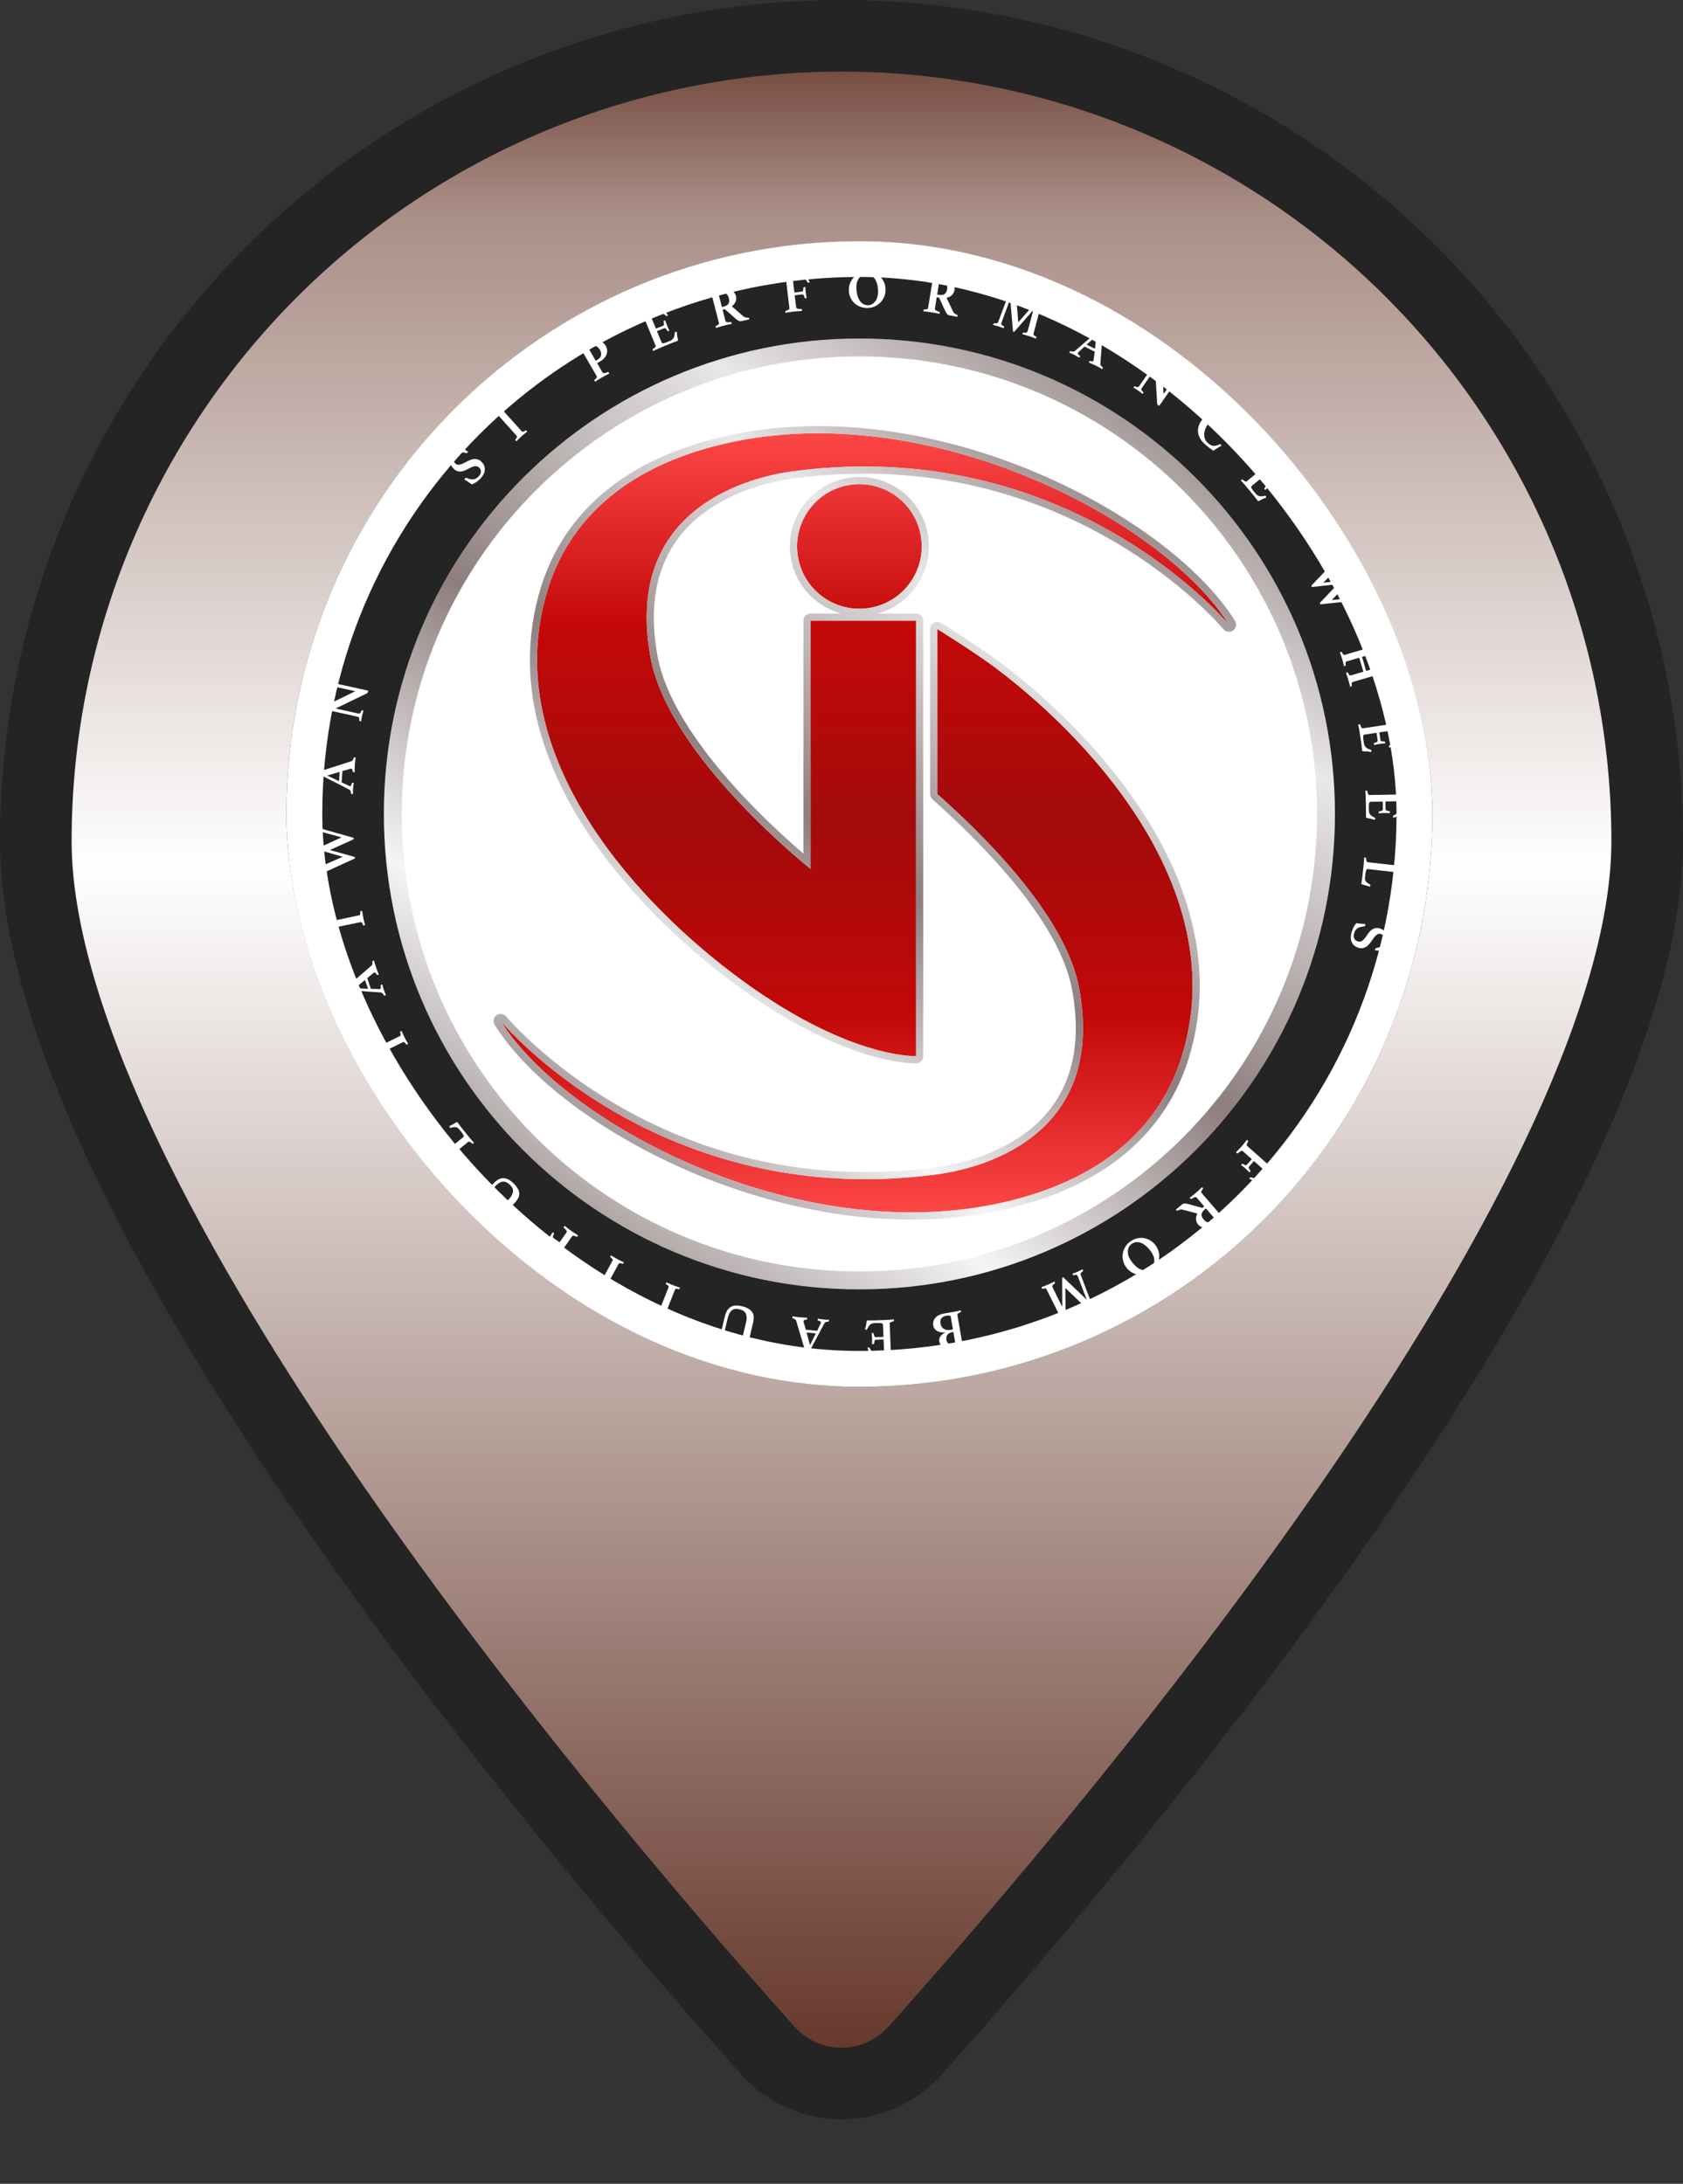
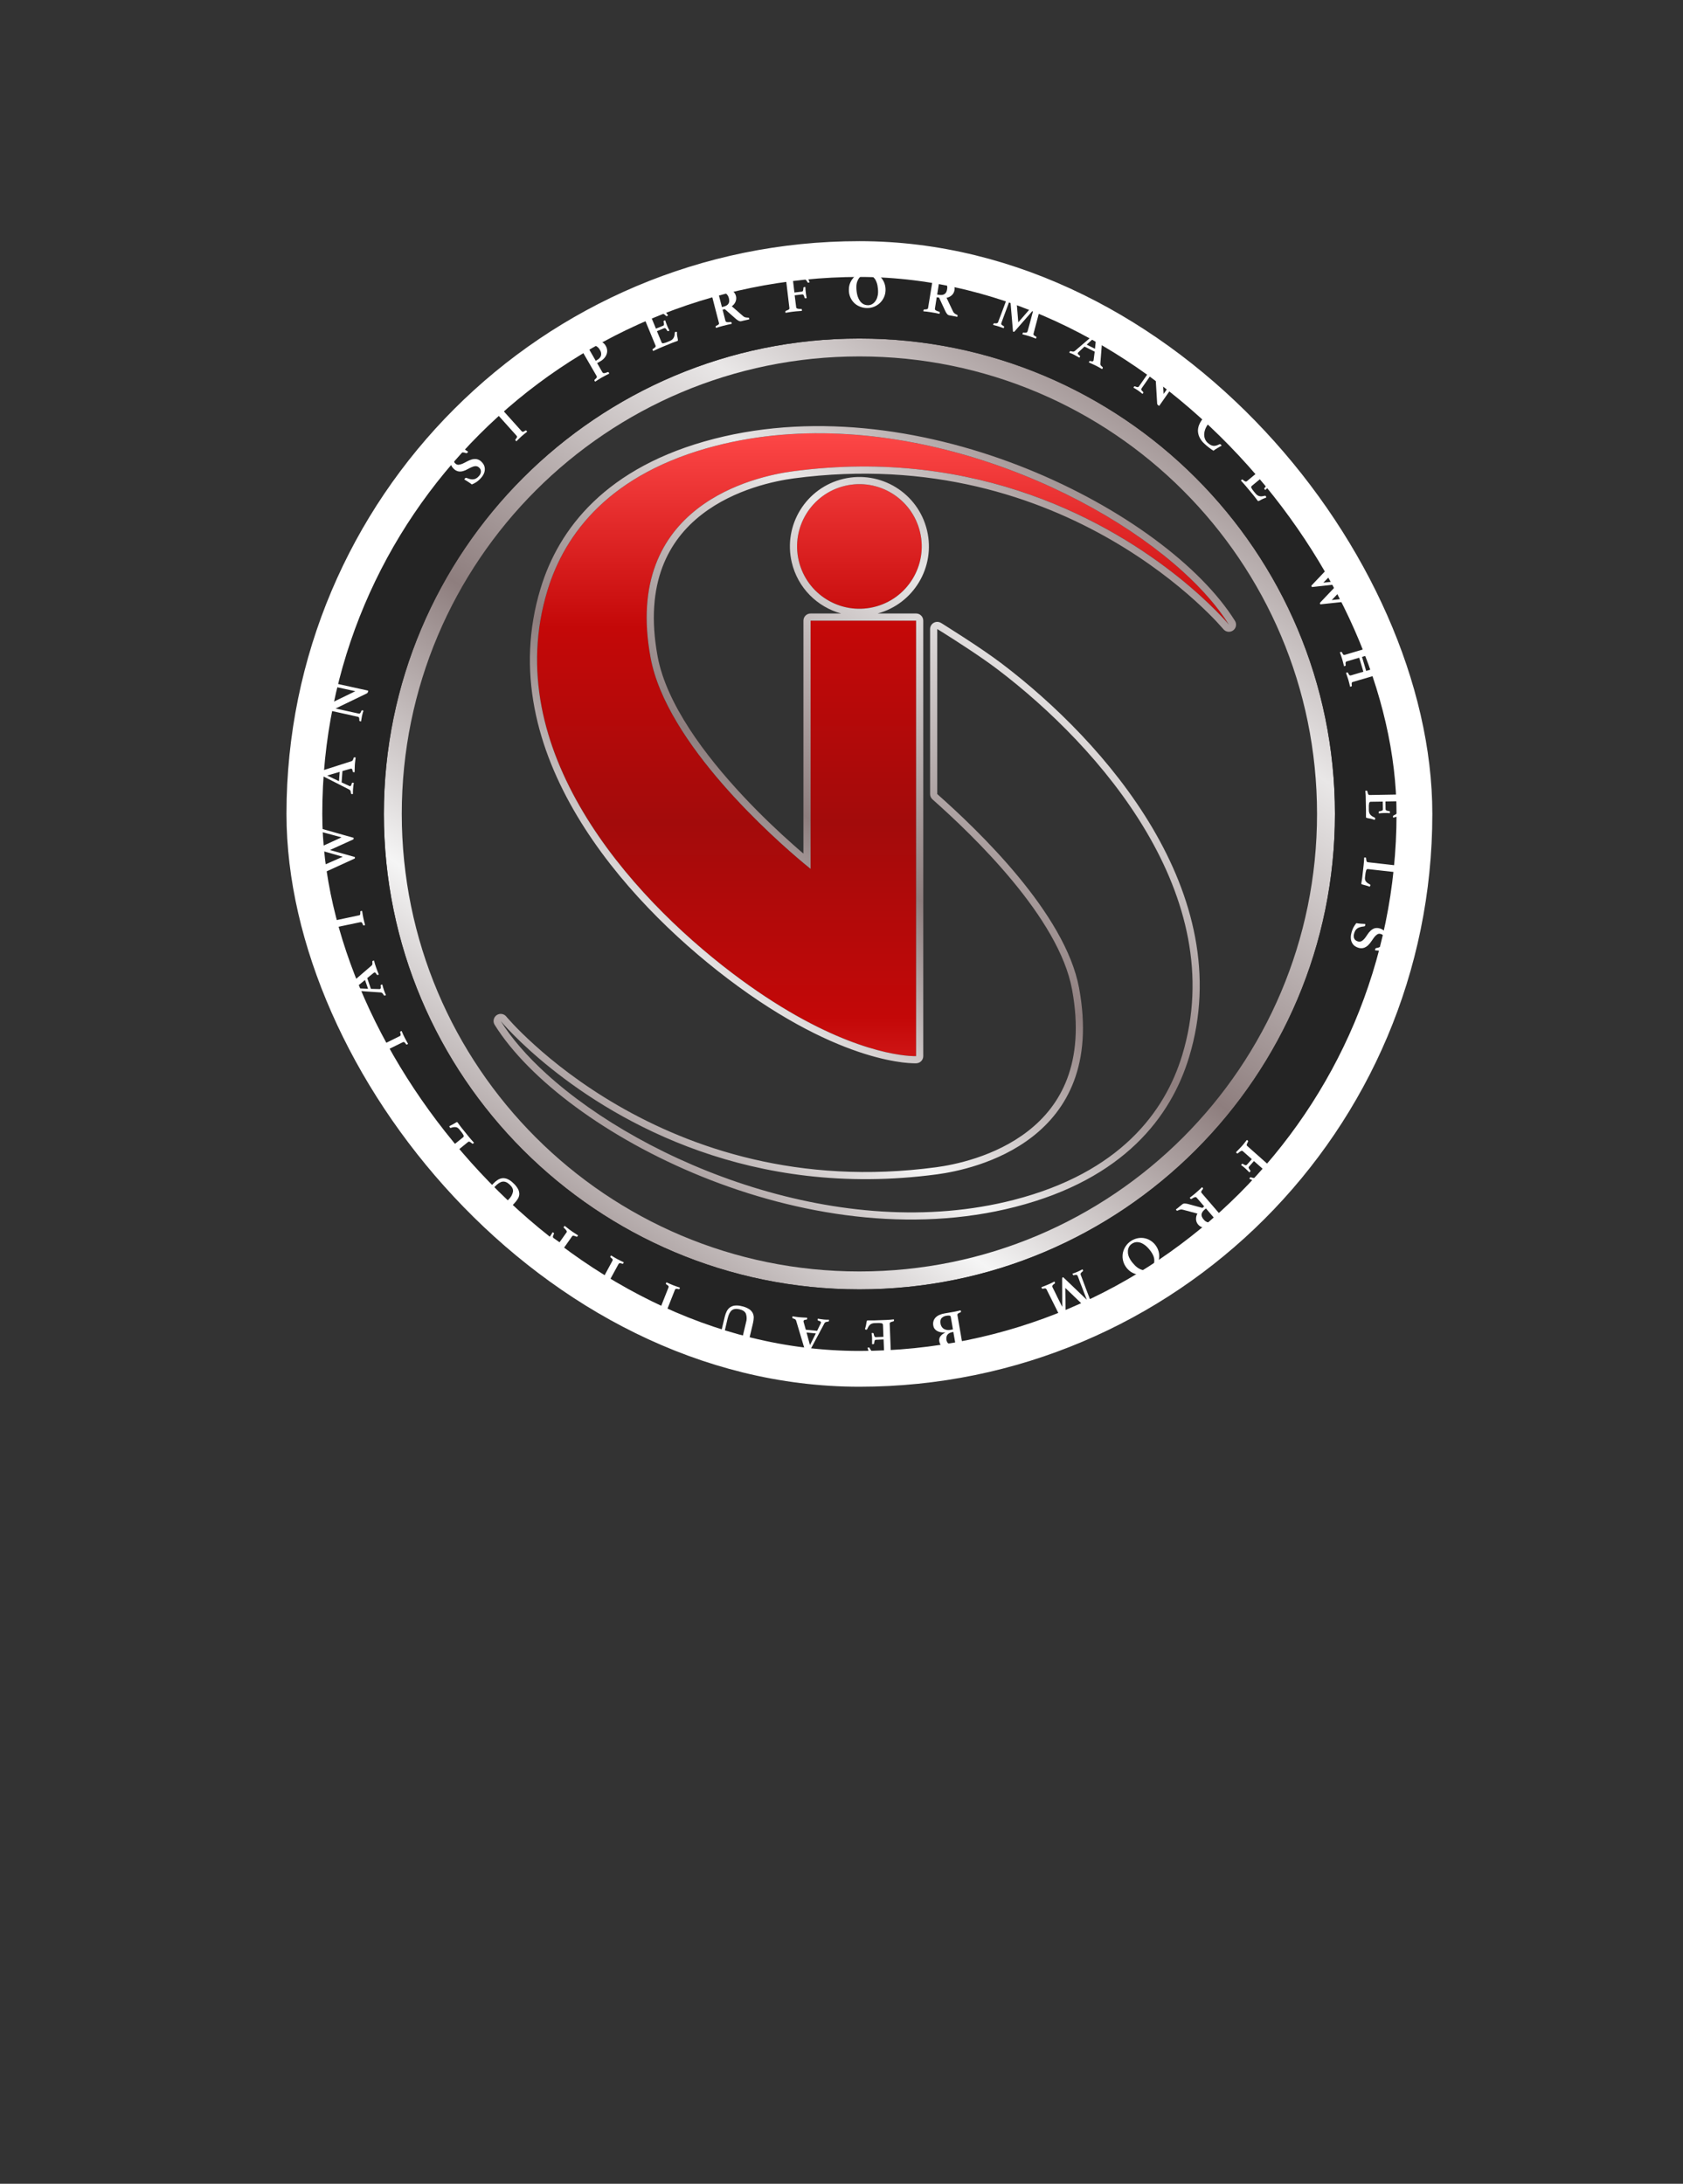
<svg xmlns="http://www.w3.org/2000/svg" width="47" height="61" viewBox="0 0 47 61" fill="none">
  <rect x="0" y="0" width="47" height="61" fill="#333333" stroke="none" />
-   <path d="M7.59 7.589C11.81 3.37 17.533 1 23.5 1C29.467 1 35.19 3.37 39.41 7.589C43.63 11.808 46 17.53 46 23.497C46 25.829 45.165 28.661 43.738 31.768C42.318 34.858 40.35 38.139 38.173 41.344C33.818 47.754 28.681 53.781 25.573 57.261C24.454 58.514 22.546 58.514 21.427 57.261C18.319 53.781 13.182 47.754 8.827 41.344C6.65 38.139 4.682 34.858 3.262 31.768C1.835 28.661 1 25.829 1 23.497C1 17.53 3.37 11.808 7.59 7.589Z" fill="url(#paint0_linear_467_17474)" stroke="#242424" stroke-width="2" />
  <g clip-path="url(#clip0_467_17474)">
-     <rect x="8" y="6.736" width="32" height="32" rx="16" fill="white" />
    <path fill-rule="evenodd" clip-rule="evenodd" d="M24 35.516C31.058 35.516 36.78 29.794 36.78 22.735C36.78 15.677 31.058 9.956 24 9.956C16.942 9.956 11.22 15.677 11.22 22.735C11.22 29.794 16.942 35.516 24 35.516ZM37.28 22.735C37.28 30.07 31.334 36.016 24 36.016C16.665 36.016 10.72 30.07 10.72 22.735C10.72 15.401 16.665 9.456 24 9.456C31.334 9.456 37.28 15.401 37.28 22.735Z" fill="url(#paint1_linear_467_17474)" />
    <path d="M24 6.736C15.163 6.736 8 13.899 8 22.735C8 31.572 15.163 38.736 24 38.736C32.837 38.736 40 31.572 40 22.735C40 13.899 32.838 6.736 24 6.736ZM24 36.016C16.666 36.016 10.72 30.07 10.72 22.735C10.72 15.401 16.666 9.456 24 9.456C31.334 9.456 37.28 15.401 37.28 22.735C37.28 30.07 31.334 36.016 24 36.016Z" fill="#242424" />
    <path d="M13.071 12.617C13.067 12.627 13.062 12.635 13.055 12.642C13.049 12.651 13.04 12.657 13.029 12.659C13.022 12.66 13.015 12.659 13.008 12.656C12.96 12.636 12.907 12.631 12.856 12.642C12.806 12.656 12.762 12.686 12.729 12.726C12.699 12.758 12.68 12.798 12.674 12.842C12.672 12.863 12.675 12.883 12.683 12.903C12.691 12.922 12.704 12.939 12.721 12.951C12.733 12.963 12.748 12.972 12.764 12.977C12.78 12.983 12.797 12.984 12.813 12.982C12.851 12.977 12.888 12.966 12.923 12.95C12.961 12.932 13.002 12.912 13.043 12.889C13.084 12.867 13.127 12.849 13.172 12.835C13.215 12.823 13.261 12.819 13.305 12.824C13.355 12.833 13.402 12.856 13.438 12.891C13.467 12.917 13.49 12.947 13.509 12.98C13.527 13.014 13.537 13.052 13.539 13.09C13.541 13.134 13.534 13.177 13.518 13.217C13.498 13.266 13.469 13.311 13.433 13.35C13.394 13.396 13.349 13.435 13.299 13.469C13.26 13.494 13.22 13.515 13.177 13.532C13.143 13.506 13.108 13.481 13.072 13.458C13.037 13.435 13.001 13.414 12.967 13.393C12.971 13.382 12.977 13.372 12.985 13.364C12.991 13.356 12.999 13.35 13.009 13.348C13.018 13.347 13.027 13.348 13.036 13.352C13.069 13.366 13.104 13.377 13.139 13.385C13.168 13.391 13.198 13.393 13.227 13.388C13.255 13.384 13.281 13.374 13.305 13.359C13.332 13.342 13.357 13.32 13.377 13.296C13.396 13.276 13.41 13.252 13.42 13.227C13.428 13.207 13.431 13.185 13.43 13.164C13.43 13.145 13.425 13.127 13.418 13.11C13.409 13.092 13.396 13.076 13.381 13.063C13.368 13.049 13.352 13.039 13.335 13.031C13.317 13.024 13.299 13.021 13.28 13.021C13.243 13.023 13.206 13.033 13.172 13.049C13.135 13.065 13.097 13.084 13.057 13.106C13.019 13.128 12.979 13.146 12.936 13.158C12.895 13.171 12.852 13.174 12.81 13.169C12.759 13.16 12.713 13.136 12.677 13.101C12.648 13.075 12.624 13.044 12.607 13.009C12.591 12.976 12.582 12.938 12.582 12.901C12.582 12.861 12.589 12.821 12.604 12.784C12.621 12.741 12.646 12.701 12.678 12.666C12.707 12.634 12.739 12.605 12.773 12.58C12.815 12.55 12.858 12.524 12.904 12.501C12.928 12.52 12.956 12.54 12.989 12.561C13.022 12.583 13.044 12.604 13.071 12.617Z" fill="white" />
    <path d="M14.562 12.039C14.568 12.046 14.574 12.051 14.581 12.056C14.587 12.06 14.594 12.062 14.601 12.061C14.612 12.06 14.622 12.057 14.631 12.052C14.643 12.046 14.657 12.037 14.676 12.025C14.684 12.02 14.694 12.023 14.704 12.034L14.712 12.045C14.716 12.049 14.718 12.053 14.721 12.058C14.695 12.078 14.668 12.1 14.64 12.123C14.612 12.146 14.587 12.168 14.566 12.186C14.545 12.205 14.52 12.228 14.494 12.254C14.468 12.279 14.444 12.303 14.421 12.326C14.416 12.324 14.412 12.321 14.409 12.316L14.4 12.306C14.389 12.295 14.387 12.285 14.394 12.277C14.405 12.264 14.415 12.25 14.425 12.235C14.431 12.227 14.435 12.217 14.437 12.207C14.438 12.2 14.438 12.192 14.435 12.186C14.431 12.178 14.426 12.171 14.42 12.165L13.914 11.601C13.908 11.594 13.902 11.588 13.895 11.584C13.889 11.58 13.882 11.579 13.874 11.579C13.864 11.58 13.854 11.583 13.845 11.588C13.829 11.596 13.815 11.605 13.8 11.614C13.791 11.619 13.781 11.614 13.772 11.606L13.763 11.595C13.759 11.591 13.756 11.586 13.754 11.581C13.78 11.561 13.806 11.539 13.834 11.516C13.862 11.493 13.887 11.472 13.909 11.452C13.931 11.433 13.954 11.41 13.98 11.386C14.007 11.361 14.031 11.336 14.054 11.313L14.067 11.324L14.077 11.333C14.081 11.337 14.084 11.342 14.085 11.347C14.086 11.352 14.085 11.358 14.082 11.362C14.071 11.376 14.061 11.39 14.051 11.405C14.045 11.414 14.041 11.423 14.038 11.434C14.037 11.441 14.038 11.448 14.041 11.454C14.045 11.462 14.05 11.469 14.056 11.475L14.562 12.039Z" fill="white" />
    <path d="M16.676 10.143L16.821 10.396C16.826 10.405 16.833 10.413 16.842 10.418C16.851 10.423 16.861 10.425 16.871 10.424C16.906 10.419 16.939 10.409 16.97 10.394C16.983 10.389 16.994 10.394 17.003 10.41C17.008 10.418 17.012 10.426 17.015 10.435C16.988 10.448 16.955 10.464 16.917 10.485C16.878 10.506 16.836 10.527 16.79 10.554C16.759 10.573 16.729 10.591 16.7 10.609C16.672 10.627 16.645 10.644 16.621 10.661C16.617 10.658 16.614 10.655 16.612 10.65L16.605 10.64C16.597 10.625 16.597 10.614 16.605 10.607L16.644 10.571C16.652 10.564 16.659 10.555 16.664 10.546C16.668 10.539 16.669 10.531 16.668 10.524C16.667 10.516 16.664 10.508 16.659 10.5L16.279 9.844C16.275 9.836 16.269 9.829 16.262 9.825C16.254 9.82 16.246 9.817 16.237 9.817C16.207 9.82 16.179 9.828 16.152 9.841C16.148 9.842 16.142 9.842 16.138 9.841C16.131 9.837 16.126 9.831 16.123 9.825C16.121 9.82 16.119 9.816 16.116 9.813C16.114 9.809 16.113 9.805 16.113 9.8C16.138 9.788 16.167 9.773 16.2 9.758C16.233 9.743 16.261 9.725 16.287 9.711L16.485 9.597C16.559 9.547 16.649 9.525 16.738 9.534C16.776 9.539 16.812 9.554 16.844 9.577C16.875 9.6 16.9 9.629 16.918 9.664C16.937 9.697 16.95 9.734 16.954 9.773C16.959 9.811 16.955 9.85 16.943 9.887C16.93 9.927 16.909 9.965 16.881 9.997C16.849 10.035 16.811 10.067 16.767 10.091L16.676 10.143ZM16.676 10.055C16.724 10.03 16.762 9.989 16.782 9.94C16.79 9.912 16.791 9.883 16.786 9.854C16.781 9.826 16.77 9.799 16.753 9.775C16.728 9.725 16.687 9.685 16.636 9.661C16.591 9.644 16.536 9.654 16.467 9.693L16.428 9.716L16.637 10.079L16.676 10.055Z" fill="white" />
    <path d="M18.179 8.842L18.318 9.18L18.515 9.1C18.523 9.097 18.53 9.092 18.535 9.086C18.54 9.079 18.542 9.071 18.542 9.063C18.542 9.037 18.538 9.01 18.53 8.985C18.529 8.982 18.529 8.979 18.529 8.976C18.529 8.973 18.531 8.97 18.533 8.967C18.537 8.962 18.543 8.959 18.549 8.956L18.562 8.951C18.567 8.95 18.572 8.949 18.577 8.948C18.584 8.97 18.593 8.996 18.603 9.025C18.614 9.054 18.622 9.078 18.631 9.098C18.639 9.117 18.646 9.134 18.656 9.157C18.666 9.179 18.679 9.204 18.694 9.232C18.691 9.236 18.687 9.239 18.682 9.241L18.669 9.247C18.652 9.254 18.641 9.251 18.635 9.239C18.622 9.215 18.605 9.193 18.586 9.174C18.58 9.17 18.573 9.167 18.565 9.166C18.558 9.165 18.55 9.166 18.544 9.169L18.346 9.251L18.476 9.564C18.48 9.574 18.487 9.582 18.497 9.586C18.507 9.591 18.518 9.591 18.528 9.588C18.572 9.579 18.614 9.565 18.655 9.546L18.713 9.521C18.738 9.512 18.76 9.497 18.779 9.479C18.795 9.464 18.808 9.446 18.817 9.426C18.827 9.406 18.834 9.385 18.837 9.363C18.841 9.34 18.843 9.315 18.845 9.288C18.845 9.281 18.851 9.275 18.861 9.27C18.867 9.268 18.873 9.267 18.88 9.268H18.902C18.904 9.275 18.904 9.283 18.905 9.291C18.905 9.298 18.905 9.306 18.905 9.313C18.904 9.326 18.905 9.339 18.907 9.352C18.91 9.362 18.911 9.373 18.911 9.384C18.913 9.394 18.916 9.406 18.918 9.418C18.921 9.431 18.923 9.443 18.925 9.455C18.927 9.466 18.929 9.477 18.93 9.486C18.931 9.496 18.93 9.502 18.932 9.505C18.931 9.51 18.929 9.514 18.926 9.518C18.923 9.522 18.919 9.524 18.914 9.526L18.881 9.537C18.867 9.542 18.851 9.548 18.835 9.554L18.785 9.572C18.767 9.578 18.753 9.584 18.742 9.589L18.425 9.72C18.398 9.731 18.367 9.745 18.333 9.762C18.299 9.779 18.268 9.792 18.24 9.804C18.236 9.8 18.233 9.796 18.232 9.791L18.226 9.777C18.221 9.763 18.222 9.754 18.231 9.749C18.256 9.734 18.278 9.717 18.299 9.697C18.305 9.691 18.309 9.682 18.31 9.674C18.311 9.665 18.31 9.656 18.305 9.648L18.016 8.948C18.013 8.94 18.009 8.933 18.003 8.927C17.997 8.921 17.989 8.918 17.98 8.918C17.969 8.916 17.957 8.916 17.945 8.918C17.931 8.918 17.913 8.923 17.892 8.927C17.882 8.927 17.874 8.921 17.868 8.908L17.863 8.894C17.861 8.89 17.86 8.885 17.86 8.88C17.901 8.866 17.937 8.854 17.969 8.842C17.999 8.83 18.026 8.819 18.049 8.81L18.335 8.692C18.371 8.679 18.407 8.663 18.442 8.647C18.471 8.631 18.491 8.621 18.502 8.617C18.507 8.615 18.512 8.614 18.516 8.615C18.521 8.615 18.526 8.617 18.53 8.62C18.539 8.632 18.547 8.645 18.554 8.658C18.564 8.679 18.576 8.698 18.589 8.717C18.598 8.732 18.608 8.745 18.618 8.759C18.628 8.772 18.641 8.788 18.657 8.807L18.644 8.818C18.64 8.822 18.634 8.826 18.629 8.828C18.624 8.83 18.619 8.831 18.614 8.83C18.61 8.83 18.605 8.828 18.601 8.825C18.583 8.807 18.563 8.791 18.543 8.776C18.527 8.764 18.508 8.755 18.489 8.749C18.47 8.744 18.451 8.743 18.432 8.746C18.408 8.749 18.386 8.756 18.364 8.766L18.179 8.842Z" fill="white" />
    <path d="M20.241 8.635L20.179 8.651L20.257 8.956C20.259 8.966 20.264 8.976 20.271 8.984C20.279 8.991 20.289 8.996 20.299 8.998C20.334 9.002 20.368 9.001 20.402 8.995C20.417 8.995 20.426 9.002 20.431 9.019C20.433 9.028 20.434 9.037 20.434 9.046C20.406 9.052 20.37 9.06 20.327 9.069C20.284 9.078 20.238 9.09 20.188 9.103C20.153 9.112 20.119 9.121 20.087 9.131C20.055 9.141 20.024 9.151 19.997 9.16C19.994 9.156 19.991 9.152 19.99 9.148L19.987 9.136C19.983 9.119 19.987 9.109 19.996 9.104C20.016 9.095 20.031 9.087 20.043 9.08C20.053 9.075 20.062 9.068 20.069 9.061C20.075 9.055 20.078 9.048 20.079 9.041C20.08 9.033 20.079 9.024 20.076 9.016L19.886 8.281C19.884 8.272 19.88 8.264 19.875 8.258C19.869 8.251 19.862 8.246 19.854 8.243C19.825 8.238 19.796 8.238 19.767 8.243C19.762 8.243 19.757 8.241 19.753 8.238C19.748 8.233 19.745 8.226 19.743 8.219C19.743 8.215 19.741 8.21 19.74 8.206C19.739 8.201 19.739 8.197 19.74 8.193C19.768 8.188 19.799 8.181 19.835 8.173C19.871 8.165 19.904 8.158 19.932 8.151L20.153 8.094C20.2 8.081 20.248 8.075 20.297 8.076C20.338 8.078 20.378 8.087 20.416 8.103C20.45 8.119 20.48 8.142 20.503 8.171C20.527 8.2 20.544 8.235 20.553 8.271C20.566 8.322 20.562 8.376 20.542 8.425C20.52 8.478 20.483 8.523 20.436 8.555L20.752 8.83C20.773 8.849 20.799 8.862 20.827 8.867C20.85 8.871 20.873 8.873 20.896 8.873C20.901 8.872 20.906 8.874 20.91 8.876C20.915 8.881 20.918 8.887 20.919 8.893C20.919 8.897 20.921 8.902 20.922 8.906C20.923 8.911 20.923 8.917 20.922 8.922C20.912 8.922 20.896 8.927 20.876 8.932L20.815 8.945C20.794 8.949 20.773 8.954 20.752 8.959L20.7 8.972C20.676 8.977 20.652 8.973 20.631 8.962C20.603 8.948 20.577 8.931 20.553 8.91L20.241 8.635ZM20.203 8.567C20.231 8.56 20.258 8.55 20.283 8.537C20.305 8.526 20.323 8.51 20.338 8.49C20.352 8.471 20.361 8.448 20.364 8.424C20.366 8.392 20.363 8.361 20.355 8.331C20.344 8.279 20.316 8.232 20.274 8.199C20.235 8.171 20.179 8.167 20.105 8.187L20.062 8.198L20.161 8.578L20.203 8.567Z" fill="white" />
    <path d="M21.955 7.85C21.954 7.842 21.952 7.834 21.949 7.827C21.945 7.82 21.938 7.815 21.931 7.812C21.92 7.807 21.908 7.804 21.896 7.803C21.882 7.803 21.863 7.799 21.841 7.798C21.831 7.798 21.824 7.788 21.823 7.773C21.823 7.768 21.823 7.763 21.823 7.758C21.822 7.754 21.822 7.749 21.823 7.744C21.865 7.744 21.904 7.739 21.937 7.736L22.022 7.728L22.329 7.691C22.375 7.686 22.414 7.679 22.447 7.673C22.48 7.666 22.5 7.662 22.512 7.66C22.516 7.66 22.521 7.66 22.526 7.662C22.53 7.664 22.534 7.667 22.537 7.671C22.543 7.684 22.547 7.699 22.55 7.713C22.555 7.735 22.561 7.757 22.568 7.779C22.573 7.795 22.579 7.812 22.585 7.827C22.591 7.842 22.599 7.861 22.61 7.883C22.605 7.886 22.6 7.889 22.595 7.891C22.589 7.894 22.583 7.896 22.576 7.896C22.572 7.898 22.567 7.897 22.563 7.895C22.558 7.893 22.555 7.89 22.552 7.886C22.54 7.864 22.526 7.843 22.51 7.823C22.498 7.807 22.483 7.792 22.466 7.781C22.449 7.771 22.431 7.765 22.412 7.762C22.388 7.759 22.364 7.759 22.34 7.762L22.14 7.791L22.185 8.171L22.392 8.146C22.4 8.146 22.408 8.142 22.414 8.137C22.42 8.132 22.424 8.125 22.426 8.117C22.433 8.092 22.436 8.066 22.436 8.04C22.438 8.027 22.446 8.02 22.462 8.018H22.476C22.481 8.017 22.486 8.017 22.491 8.018C22.491 8.041 22.493 8.068 22.495 8.099C22.497 8.13 22.5 8.155 22.503 8.176C22.505 8.197 22.508 8.216 22.512 8.24C22.515 8.265 22.521 8.292 22.527 8.325C22.524 8.327 22.519 8.329 22.514 8.33L22.501 8.333C22.494 8.334 22.487 8.333 22.481 8.33C22.475 8.327 22.471 8.321 22.468 8.315C22.463 8.29 22.454 8.266 22.442 8.244C22.438 8.237 22.432 8.231 22.424 8.227C22.416 8.224 22.408 8.223 22.4 8.224L22.192 8.249L22.235 8.586C22.235 8.591 22.236 8.595 22.239 8.6C22.241 8.604 22.244 8.607 22.248 8.61C22.257 8.616 22.268 8.62 22.278 8.623C22.292 8.626 22.306 8.628 22.321 8.629H22.373C22.385 8.629 22.392 8.636 22.394 8.652C22.394 8.655 22.394 8.66 22.394 8.667C22.394 8.674 22.394 8.68 22.394 8.684L22.352 8.688C22.337 8.688 22.323 8.688 22.309 8.691C22.283 8.691 22.255 8.694 22.225 8.697L22.137 8.707L22.091 8.713C22.075 8.715 22.058 8.718 22.04 8.721L21.987 8.73L21.938 8.738C21.935 8.733 21.934 8.728 21.933 8.723C21.933 8.716 21.933 8.711 21.933 8.708C21.933 8.693 21.936 8.685 21.946 8.683C21.972 8.673 21.997 8.663 22.021 8.65C22.03 8.646 22.036 8.64 22.041 8.632C22.045 8.624 22.046 8.614 22.045 8.605L21.955 7.85Z" fill="white" />
    <path d="M23.706 8.086C23.706 8.018 23.72 7.951 23.748 7.889C23.803 7.768 23.902 7.672 24.025 7.622C24.089 7.596 24.157 7.583 24.225 7.584C24.295 7.585 24.363 7.599 24.427 7.626C24.488 7.651 24.542 7.688 24.588 7.735C24.634 7.782 24.669 7.838 24.694 7.899C24.719 7.964 24.732 8.033 24.73 8.103C24.729 8.172 24.715 8.239 24.687 8.301C24.661 8.361 24.622 8.416 24.575 8.461C24.527 8.507 24.471 8.543 24.41 8.568C24.346 8.594 24.278 8.606 24.21 8.604C24.14 8.604 24.072 8.589 24.008 8.562C23.947 8.538 23.892 8.501 23.846 8.454C23.8 8.407 23.765 8.351 23.741 8.291C23.715 8.226 23.703 8.156 23.706 8.086ZM24.232 8.526C24.272 8.527 24.312 8.518 24.348 8.5C24.382 8.481 24.413 8.455 24.436 8.424C24.463 8.391 24.483 8.353 24.496 8.312C24.511 8.266 24.52 8.219 24.521 8.171C24.523 8.104 24.517 8.037 24.504 7.971C24.493 7.915 24.473 7.86 24.445 7.81C24.418 7.768 24.383 7.732 24.34 7.707C24.297 7.679 24.247 7.664 24.195 7.664C24.159 7.664 24.124 7.671 24.092 7.686C24.058 7.702 24.027 7.724 24.003 7.753C23.976 7.784 23.955 7.821 23.941 7.86C23.924 7.906 23.916 7.954 23.916 8.003C23.914 8.073 23.92 8.142 23.934 8.211C23.945 8.268 23.966 8.324 23.995 8.376C24.019 8.419 24.054 8.457 24.095 8.485C24.136 8.511 24.184 8.525 24.232 8.525V8.526Z" fill="white" />
    <path d="M26.224 8.313L26.159 8.303L26.11 8.615C26.107 8.625 26.108 8.635 26.112 8.645C26.116 8.654 26.122 8.663 26.131 8.668C26.161 8.686 26.193 8.699 26.227 8.707C26.24 8.712 26.246 8.723 26.243 8.74C26.241 8.749 26.239 8.758 26.236 8.767C26.208 8.76 26.172 8.753 26.128 8.744C26.086 8.736 26.038 8.728 25.988 8.72C25.952 8.714 25.917 8.709 25.883 8.705L25.787 8.696C25.786 8.691 25.786 8.686 25.787 8.682C25.787 8.677 25.787 8.673 25.79 8.67C25.792 8.653 25.799 8.645 25.81 8.644C25.832 8.644 25.849 8.644 25.863 8.641C25.874 8.64 25.884 8.638 25.895 8.634C25.902 8.631 25.908 8.626 25.912 8.62C25.916 8.612 25.918 8.604 25.919 8.596L26.041 7.848C26.043 7.839 26.042 7.83 26.04 7.822C26.037 7.814 26.032 7.806 26.026 7.801C26.002 7.784 25.975 7.773 25.946 7.766C25.942 7.764 25.938 7.76 25.936 7.756C25.934 7.749 25.934 7.741 25.936 7.734C25.936 7.73 25.936 7.726 25.936 7.721C25.936 7.717 25.938 7.712 25.94 7.709C25.968 7.716 26 7.723 26.036 7.73C26.072 7.737 26.105 7.743 26.133 7.747L26.359 7.783C26.407 7.79 26.454 7.805 26.497 7.826C26.535 7.843 26.568 7.867 26.596 7.898C26.621 7.925 26.639 7.958 26.649 7.994C26.66 8.03 26.662 8.069 26.655 8.106C26.647 8.158 26.622 8.206 26.584 8.243C26.542 8.282 26.49 8.308 26.434 8.319L26.614 8.699C26.626 8.725 26.645 8.747 26.668 8.762C26.688 8.775 26.708 8.786 26.729 8.795C26.734 8.797 26.738 8.8 26.74 8.804C26.743 8.81 26.743 8.817 26.74 8.823C26.74 8.827 26.74 8.832 26.738 8.837C26.737 8.842 26.736 8.847 26.733 8.851L26.687 8.841C26.667 8.838 26.645 8.834 26.625 8.829C26.606 8.825 26.583 8.821 26.562 8.817L26.509 8.808C26.485 8.803 26.465 8.79 26.45 8.772C26.43 8.748 26.413 8.721 26.4 8.692L26.224 8.313ZM26.216 8.235C26.244 8.24 26.272 8.242 26.3 8.24C26.325 8.238 26.348 8.231 26.369 8.219C26.391 8.207 26.409 8.19 26.421 8.168C26.436 8.141 26.445 8.111 26.449 8.08C26.461 8.028 26.453 7.973 26.428 7.926C26.404 7.884 26.354 7.859 26.278 7.847L26.233 7.84L26.172 8.228L26.216 8.235Z" fill="white" />
    <path d="M28.921 8.446C28.927 8.439 28.936 8.434 28.946 8.432C28.968 8.432 28.991 8.436 29.012 8.445L29.094 8.469L29.147 8.484L29.192 8.495C29.193 8.5 29.193 8.505 29.192 8.51C29.192 8.515 29.19 8.519 29.188 8.522C29.184 8.537 29.175 8.545 29.164 8.544C29.144 8.541 29.128 8.539 29.116 8.538C29.106 8.537 29.096 8.538 29.087 8.541C29.081 8.543 29.075 8.547 29.071 8.553C29.067 8.558 29.063 8.565 29.061 8.572C29.061 8.574 29.055 8.592 29.046 8.627C29.037 8.662 29.025 8.705 29.011 8.757C28.998 8.809 28.983 8.865 28.967 8.926C28.951 8.987 28.935 9.044 28.921 9.098C28.906 9.152 28.894 9.199 28.884 9.239C28.873 9.279 28.866 9.304 28.865 9.312C28.862 9.32 28.861 9.329 28.861 9.337C28.861 9.345 28.864 9.352 28.868 9.358C28.875 9.366 28.882 9.374 28.891 9.379C28.901 9.386 28.915 9.394 28.933 9.403C28.943 9.408 28.945 9.419 28.94 9.435C28.937 9.443 28.933 9.451 28.929 9.459L28.839 9.424C28.813 9.414 28.782 9.403 28.747 9.392C28.713 9.381 28.681 9.372 28.645 9.362C28.609 9.352 28.578 9.344 28.553 9.338C28.554 9.329 28.556 9.321 28.558 9.312C28.56 9.305 28.564 9.298 28.57 9.293C28.572 9.291 28.574 9.29 28.576 9.29C28.578 9.289 28.58 9.289 28.582 9.29C28.61 9.296 28.638 9.296 28.666 9.29C28.674 9.286 28.68 9.281 28.686 9.275C28.691 9.268 28.695 9.261 28.697 9.253L28.71 9.206C28.717 9.178 28.727 9.143 28.739 9.101C28.751 9.059 28.763 9.014 28.776 8.965C28.789 8.917 28.801 8.87 28.812 8.828C28.824 8.785 28.833 8.748 28.842 8.716C28.85 8.685 28.855 8.666 28.856 8.659L28.34 9.25C28.334 9.256 28.328 9.261 28.322 9.266C28.32 9.267 28.317 9.268 28.314 9.269C28.311 9.269 28.309 9.269 28.306 9.268L28.297 9.265C28.294 9.264 28.291 9.262 28.289 9.26L28.212 8.353C28.208 8.365 28.198 8.39 28.184 8.427C28.171 8.464 28.155 8.507 28.137 8.556C28.119 8.604 28.1 8.655 28.08 8.708C28.06 8.762 28.042 8.811 28.025 8.856C28.009 8.902 27.994 8.941 27.983 8.971C27.972 9.001 27.966 9.018 27.965 9.021C27.962 9.029 27.961 9.036 27.96 9.044C27.96 9.052 27.963 9.059 27.967 9.065C27.973 9.073 27.98 9.08 27.989 9.085C27.999 9.092 28.014 9.101 28.031 9.111C28.041 9.117 28.043 9.128 28.038 9.144C28.038 9.146 28.035 9.15 28.034 9.155C28.032 9.159 28.029 9.163 28.027 9.167L27.956 9.142C27.934 9.133 27.913 9.126 27.89 9.119C27.867 9.111 27.848 9.106 27.817 9.098L27.738 9.078C27.737 9.073 27.737 9.068 27.738 9.064L27.741 9.052C27.743 9.045 27.747 9.038 27.752 9.033C27.756 9.03 27.761 9.029 27.766 9.03C27.79 9.034 27.814 9.034 27.838 9.03C27.846 9.028 27.854 9.024 27.86 9.018C27.866 9.013 27.871 9.006 27.874 8.998C27.876 8.991 27.885 8.968 27.899 8.93L27.951 8.794L28.076 8.46L28.123 8.334C28.135 8.3 28.142 8.282 28.142 8.28C28.145 8.273 28.147 8.266 28.146 8.258C28.145 8.251 28.142 8.244 28.138 8.238C28.12 8.22 28.098 8.206 28.075 8.195C28.065 8.191 28.062 8.18 28.068 8.163L28.072 8.151C28.073 8.146 28.076 8.142 28.079 8.138C28.091 8.143 28.108 8.149 28.13 8.157L28.197 8.181L28.261 8.203C28.282 8.211 28.296 8.216 28.303 8.218C28.317 8.222 28.33 8.227 28.343 8.233C28.351 8.237 28.358 8.241 28.365 8.246C28.369 8.249 28.372 8.253 28.374 8.258C28.374 8.263 28.374 8.268 28.377 8.272L28.437 9.004L28.921 8.446Z" fill="white" />
    <path d="M30.571 9.823L30.286 9.681L30.122 9.834C30.117 9.837 30.113 9.841 30.11 9.846C30.107 9.85 30.104 9.853 30.102 9.857C30.099 9.862 30.098 9.868 30.098 9.873C30.098 9.879 30.099 9.884 30.102 9.889C30.116 9.907 30.132 9.922 30.151 9.934C30.154 9.936 30.156 9.938 30.158 9.941C30.16 9.944 30.161 9.947 30.162 9.95C30.162 9.954 30.162 9.957 30.161 9.96C30.161 9.964 30.159 9.967 30.157 9.969C30.153 9.977 30.148 9.984 30.143 9.991L30.068 9.949C30.042 9.934 30.016 9.92 29.99 9.906C29.971 9.898 29.953 9.888 29.932 9.879C29.912 9.871 29.89 9.861 29.863 9.852C29.863 9.847 29.864 9.842 29.866 9.838C29.869 9.833 29.871 9.83 29.872 9.827C29.88 9.81 29.891 9.804 29.903 9.809C29.925 9.816 29.949 9.82 29.972 9.822C29.989 9.821 30.005 9.814 30.017 9.803L30.735 9.188C30.741 9.183 30.748 9.179 30.755 9.178C30.763 9.177 30.77 9.178 30.777 9.181C30.782 9.183 30.787 9.186 30.791 9.189L30.804 9.198L30.728 10.164C30.728 10.173 30.729 10.181 30.732 10.189C30.734 10.197 30.738 10.204 30.744 10.21C30.756 10.225 30.771 10.238 30.786 10.25C30.792 10.254 30.796 10.26 30.797 10.267C30.799 10.274 30.797 10.281 30.793 10.287C30.789 10.295 30.784 10.303 30.778 10.31L30.694 10.262C30.666 10.247 30.641 10.233 30.616 10.22L30.57 10.198L30.514 10.172L30.457 10.146L30.409 10.124C30.409 10.12 30.41 10.115 30.412 10.111L30.417 10.1C30.42 10.094 30.425 10.088 30.431 10.084C30.436 10.082 30.441 10.082 30.445 10.084C30.465 10.09 30.485 10.094 30.505 10.094C30.511 10.095 30.517 10.093 30.523 10.09C30.528 10.087 30.532 10.082 30.535 10.076C30.538 10.069 30.541 10.062 30.541 10.054L30.571 9.823ZM30.579 9.743L30.616 9.381L30.347 9.627L30.579 9.743Z" fill="white" />
    <path d="M32.496 11.004L32.803 10.562C32.809 10.556 32.813 10.547 32.814 10.538C32.816 10.529 32.814 10.52 32.811 10.511C32.797 10.487 32.779 10.466 32.757 10.448C32.753 10.443 32.75 10.437 32.75 10.431C32.75 10.424 32.753 10.418 32.757 10.413C32.757 10.411 32.761 10.408 32.764 10.403C32.767 10.399 32.771 10.396 32.775 10.393C32.794 10.41 32.813 10.425 32.833 10.44C32.852 10.455 32.875 10.471 32.901 10.489C32.927 10.508 32.951 10.523 32.97 10.535C32.99 10.548 33.012 10.559 33.031 10.57C33.029 10.575 33.027 10.58 33.024 10.584C33.022 10.589 33.02 10.592 33.018 10.595C33.008 10.608 32.998 10.613 32.987 10.608C32.966 10.596 32.943 10.588 32.919 10.586C32.91 10.587 32.902 10.59 32.895 10.594C32.889 10.599 32.883 10.605 32.879 10.612L32.373 11.337C32.367 11.334 32.361 11.331 32.355 11.327L32.339 11.317C32.333 11.313 32.328 11.307 32.324 11.3C32.318 11.29 32.315 11.279 32.315 11.268L32.257 10.307L31.884 10.843C31.879 10.85 31.875 10.857 31.872 10.865C31.871 10.868 31.87 10.871 31.87 10.875C31.87 10.879 31.871 10.882 31.872 10.885C31.876 10.895 31.881 10.904 31.889 10.912C31.897 10.922 31.909 10.935 31.924 10.95C31.927 10.954 31.93 10.958 31.93 10.963C31.93 10.971 31.927 10.978 31.922 10.984C31.917 10.991 31.911 10.997 31.905 11.003L31.85 10.958C31.832 10.944 31.812 10.929 31.788 10.912C31.764 10.896 31.74 10.881 31.718 10.866C31.695 10.852 31.675 10.84 31.654 10.829C31.655 10.825 31.657 10.82 31.659 10.816L31.666 10.806C31.67 10.8 31.676 10.794 31.683 10.792C31.688 10.79 31.693 10.79 31.698 10.792C31.72 10.804 31.745 10.812 31.77 10.815C31.778 10.814 31.786 10.811 31.793 10.807C31.8 10.803 31.805 10.797 31.809 10.79L32.246 10.164C32.251 10.159 32.254 10.152 32.255 10.145C32.257 10.138 32.257 10.131 32.255 10.125C32.243 10.102 32.227 10.082 32.207 10.067C32.203 10.062 32.201 10.056 32.201 10.05C32.201 10.044 32.203 10.038 32.207 10.033L32.212 10.027C32.213 10.025 32.215 10.023 32.217 10.021L32.225 10.012C32.236 10.021 32.247 10.03 32.258 10.037L32.289 10.062C32.306 10.075 32.324 10.089 32.343 10.102C32.361 10.115 32.376 10.126 32.388 10.134C32.404 10.144 32.419 10.156 32.433 10.17C32.439 10.177 32.443 10.186 32.444 10.196L32.496 11.004Z" fill="white" />
    <path d="M33.633 12.393C33.576 12.342 33.53 12.281 33.497 12.213C33.469 12.155 33.455 12.091 33.454 12.027C33.456 11.964 33.47 11.902 33.497 11.845C33.525 11.782 33.563 11.725 33.61 11.676C33.651 11.631 33.7 11.593 33.754 11.564C33.81 11.533 33.872 11.514 33.935 11.508C34.004 11.502 34.073 11.51 34.139 11.533C34.218 11.561 34.29 11.605 34.35 11.663C34.385 11.696 34.418 11.732 34.449 11.769C34.479 11.809 34.507 11.849 34.533 11.891C34.516 11.913 34.495 11.941 34.471 11.976C34.447 12.011 34.425 12.047 34.406 12.085L34.389 12.074C34.383 12.071 34.378 12.067 34.374 12.063C34.369 12.059 34.364 12.053 34.362 12.047C34.36 12.044 34.359 12.04 34.359 12.037C34.359 12.034 34.36 12.03 34.362 12.027C34.375 11.999 34.385 11.97 34.391 11.94C34.396 11.915 34.396 11.89 34.391 11.866C34.386 11.841 34.375 11.818 34.361 11.797C34.343 11.772 34.322 11.749 34.299 11.728C34.263 11.694 34.22 11.667 34.172 11.651C34.13 11.636 34.085 11.632 34.041 11.638C33.994 11.646 33.949 11.662 33.909 11.687C33.861 11.716 33.819 11.752 33.782 11.793C33.739 11.839 33.704 11.89 33.677 11.946C33.653 11.995 33.637 12.048 33.631 12.103C33.625 12.152 33.63 12.201 33.646 12.248C33.661 12.294 33.688 12.335 33.723 12.367C33.749 12.391 33.777 12.412 33.808 12.429C33.832 12.442 33.858 12.451 33.886 12.454C33.913 12.456 33.94 12.454 33.965 12.446C33.995 12.437 34.024 12.425 34.052 12.411C34.059 12.407 34.067 12.406 34.075 12.408C34.081 12.41 34.088 12.413 34.093 12.418C34.098 12.422 34.102 12.427 34.105 12.433C34.109 12.438 34.113 12.443 34.116 12.449C34.1 12.457 34.082 12.468 34.062 12.479L34.002 12.514C33.982 12.526 33.96 12.538 33.942 12.551C33.925 12.564 33.904 12.577 33.887 12.59C33.843 12.563 33.801 12.533 33.76 12.501C33.721 12.472 33.678 12.435 33.633 12.393Z" fill="white" />
    <path d="M35.556 13.079L35.276 13.312L35.411 13.476C35.416 13.482 35.423 13.488 35.43 13.49C35.438 13.493 35.446 13.493 35.454 13.491C35.479 13.482 35.502 13.471 35.524 13.456C35.527 13.454 35.53 13.453 35.533 13.453C35.536 13.452 35.539 13.452 35.542 13.453C35.548 13.456 35.553 13.461 35.558 13.466L35.566 13.478C35.569 13.482 35.572 13.486 35.574 13.49C35.554 13.503 35.531 13.519 35.508 13.538C35.484 13.556 35.463 13.572 35.446 13.586C35.43 13.599 35.416 13.611 35.398 13.628C35.379 13.644 35.359 13.664 35.337 13.686C35.332 13.684 35.328 13.681 35.325 13.677L35.315 13.667C35.303 13.653 35.303 13.641 35.313 13.631C35.332 13.612 35.348 13.59 35.36 13.566C35.363 13.559 35.364 13.551 35.362 13.543C35.361 13.536 35.358 13.529 35.352 13.524L35.217 13.359L34.956 13.575C34.948 13.582 34.943 13.591 34.941 13.602C34.94 13.612 34.943 13.623 34.948 13.632C34.97 13.671 34.996 13.708 35.025 13.741L35.067 13.79C35.083 13.811 35.103 13.828 35.125 13.841C35.144 13.852 35.165 13.859 35.187 13.862C35.209 13.866 35.231 13.866 35.253 13.862C35.276 13.859 35.301 13.854 35.327 13.848C35.331 13.847 35.336 13.848 35.34 13.85C35.343 13.851 35.347 13.854 35.349 13.858C35.353 13.863 35.355 13.869 35.357 13.875L35.363 13.897C35.356 13.9 35.349 13.903 35.341 13.906L35.321 13.914C35.309 13.918 35.297 13.922 35.285 13.928C35.275 13.933 35.265 13.937 35.255 13.941L35.224 13.957L35.192 13.975L35.163 13.989L35.145 13.996C35.141 13.997 35.136 13.996 35.132 13.995C35.127 13.993 35.123 13.989 35.121 13.985C35.116 13.979 35.109 13.97 35.1 13.957C35.091 13.945 35.081 13.932 35.07 13.918C35.06 13.904 35.048 13.89 35.038 13.876C35.027 13.862 35.018 13.849 35.009 13.839L34.789 13.575C34.77 13.552 34.748 13.527 34.723 13.499C34.698 13.47 34.674 13.445 34.654 13.423C34.656 13.418 34.66 13.414 34.664 13.411L34.675 13.402C34.687 13.392 34.696 13.391 34.703 13.398C34.725 13.417 34.748 13.434 34.773 13.447C34.781 13.451 34.79 13.452 34.799 13.451C34.807 13.45 34.816 13.446 34.822 13.44L35.406 12.957C35.413 12.951 35.418 12.945 35.422 12.937C35.425 12.929 35.425 12.921 35.422 12.913C35.419 12.902 35.416 12.89 35.41 12.88C35.404 12.867 35.396 12.851 35.386 12.832C35.382 12.823 35.385 12.813 35.397 12.803L35.408 12.794C35.412 12.791 35.416 12.789 35.421 12.787C35.447 12.823 35.469 12.854 35.49 12.88C35.51 12.906 35.528 12.929 35.544 12.947L35.741 13.186C35.77 13.221 35.796 13.25 35.819 13.274C35.843 13.297 35.858 13.313 35.866 13.322C35.869 13.326 35.871 13.331 35.872 13.336C35.873 13.341 35.872 13.345 35.87 13.35C35.862 13.362 35.852 13.374 35.841 13.384C35.825 13.4 35.81 13.417 35.796 13.435C35.785 13.448 35.774 13.462 35.764 13.475C35.754 13.488 35.743 13.506 35.73 13.527L35.715 13.518C35.71 13.514 35.705 13.511 35.701 13.506C35.698 13.502 35.695 13.498 35.694 13.493C35.694 13.488 35.694 13.483 35.696 13.478C35.707 13.455 35.717 13.432 35.726 13.408C35.732 13.389 35.735 13.369 35.735 13.349C35.735 13.329 35.73 13.311 35.722 13.293C35.711 13.272 35.698 13.252 35.683 13.234L35.556 13.079Z" fill="white" />
    <path d="M37.67 16.198C37.673 16.201 37.675 16.205 37.678 16.209C37.68 16.212 37.682 16.215 37.683 16.218C37.686 16.223 37.687 16.23 37.686 16.236C37.683 16.243 37.678 16.25 37.673 16.255L37.191 16.762L37.752 16.699C37.763 16.698 37.774 16.696 37.785 16.691C37.79 16.689 37.795 16.684 37.799 16.679C37.802 16.674 37.804 16.667 37.804 16.661C37.802 16.637 37.797 16.614 37.789 16.592C37.784 16.581 37.789 16.571 37.806 16.564L37.813 16.561C37.816 16.561 37.819 16.559 37.821 16.558L37.833 16.554C37.838 16.571 37.847 16.593 37.86 16.623C37.872 16.652 37.884 16.679 37.896 16.703C37.908 16.728 37.921 16.754 37.933 16.777C37.944 16.798 37.956 16.818 37.969 16.837L37.959 16.844C37.956 16.846 37.953 16.847 37.951 16.849L37.944 16.853C37.927 16.861 37.915 16.86 37.909 16.849C37.898 16.828 37.883 16.809 37.866 16.793C37.859 16.788 37.851 16.784 37.842 16.782C37.833 16.78 37.824 16.78 37.815 16.781L36.873 16.881L36.867 16.872C36.866 16.869 36.864 16.866 36.862 16.863C36.86 16.858 36.859 16.852 36.86 16.846C36.863 16.839 36.868 16.832 36.873 16.826L37.355 16.319L36.637 16.398C36.635 16.395 36.633 16.391 36.631 16.388L36.627 16.379C36.623 16.374 36.622 16.367 36.623 16.361C36.626 16.354 36.631 16.347 36.638 16.342L37.282 15.663C37.293 15.653 37.299 15.64 37.3 15.626C37.299 15.6 37.293 15.574 37.283 15.55C37.278 15.537 37.283 15.527 37.303 15.518L37.315 15.512C37.318 15.51 37.323 15.509 37.327 15.509C37.333 15.523 37.34 15.539 37.347 15.557C37.355 15.575 37.362 15.592 37.37 15.61L37.394 15.663C37.401 15.68 37.408 15.695 37.414 15.707C37.429 15.737 37.445 15.77 37.464 15.804C37.482 15.839 37.499 15.87 37.514 15.898L37.502 15.906L37.491 15.912C37.475 15.92 37.463 15.918 37.457 15.907C37.446 15.886 37.432 15.868 37.415 15.852C37.41 15.848 37.404 15.845 37.398 15.844C37.392 15.844 37.386 15.844 37.38 15.847C37.377 15.849 37.374 15.851 37.371 15.853C37.367 15.856 37.364 15.86 37.361 15.863L36.956 16.276L37.67 16.198Z" fill="white" />
    <path d="M37.787 19.047C37.779 19.049 37.772 19.052 37.764 19.056C37.758 19.06 37.753 19.066 37.751 19.072C37.748 19.082 37.746 19.093 37.747 19.104C37.748 19.121 37.749 19.138 37.752 19.155C37.752 19.165 37.746 19.173 37.732 19.177L37.718 19.18C37.713 19.181 37.708 19.182 37.703 19.182C37.696 19.151 37.688 19.118 37.679 19.082C37.67 19.047 37.662 19.016 37.654 18.989C37.646 18.962 37.635 18.929 37.623 18.895C37.611 18.86 37.6 18.827 37.589 18.797C37.593 18.793 37.597 18.791 37.602 18.79L37.615 18.786C37.631 18.781 37.641 18.783 37.644 18.793C37.651 18.809 37.659 18.824 37.668 18.838C37.673 18.848 37.68 18.855 37.689 18.862C37.695 18.866 37.701 18.868 37.709 18.869C37.717 18.868 37.725 18.867 37.733 18.864L38.074 18.763L37.958 18.372L37.617 18.473C37.609 18.475 37.601 18.478 37.594 18.482C37.587 18.486 37.583 18.492 37.581 18.499C37.577 18.509 37.576 18.519 37.576 18.53C37.577 18.547 37.579 18.564 37.581 18.581C37.581 18.591 37.575 18.599 37.561 18.603L37.548 18.606C37.543 18.607 37.538 18.608 37.533 18.608C37.526 18.577 37.517 18.543 37.508 18.507C37.499 18.47 37.49 18.439 37.482 18.412C37.474 18.385 37.465 18.354 37.453 18.32C37.441 18.285 37.429 18.253 37.418 18.223C37.422 18.219 37.427 18.217 37.432 18.215L37.445 18.212C37.46 18.207 37.47 18.212 37.474 18.219C37.481 18.235 37.489 18.25 37.498 18.264C37.503 18.273 37.51 18.282 37.518 18.288C37.524 18.292 37.531 18.294 37.538 18.294C37.546 18.294 37.555 18.293 37.563 18.29L38.289 18.074C38.297 18.072 38.305 18.069 38.312 18.064C38.318 18.061 38.323 18.056 38.326 18.049C38.329 18.04 38.331 18.029 38.33 18.019C38.33 18.001 38.328 17.983 38.326 17.965C38.326 17.955 38.333 17.948 38.346 17.944L38.359 17.939C38.365 17.938 38.37 17.938 38.376 17.939C38.383 17.971 38.391 18.005 38.4 18.039C38.409 18.075 38.417 18.106 38.425 18.133C38.433 18.16 38.444 18.191 38.456 18.226C38.468 18.262 38.479 18.295 38.49 18.325C38.485 18.328 38.48 18.33 38.475 18.332L38.462 18.337C38.449 18.34 38.439 18.337 38.433 18.329C38.426 18.314 38.418 18.298 38.409 18.283C38.404 18.274 38.397 18.266 38.389 18.26C38.383 18.255 38.376 18.253 38.369 18.253C38.36 18.254 38.352 18.255 38.344 18.258L38.036 18.35L38.152 18.741L38.46 18.649C38.468 18.647 38.476 18.644 38.484 18.639C38.489 18.635 38.494 18.63 38.497 18.623C38.5 18.613 38.502 18.603 38.501 18.592C38.501 18.575 38.499 18.558 38.496 18.541C38.496 18.53 38.503 18.523 38.517 18.519L38.53 18.515C38.535 18.514 38.541 18.514 38.547 18.515C38.554 18.546 38.562 18.58 38.571 18.616C38.579 18.652 38.588 18.684 38.597 18.712C38.605 18.739 38.614 18.769 38.626 18.803C38.638 18.838 38.65 18.87 38.661 18.901L38.646 18.908L38.633 18.912C38.628 18.915 38.622 18.915 38.617 18.914C38.612 18.913 38.607 18.91 38.604 18.905C38.597 18.889 38.589 18.874 38.58 18.859C38.575 18.85 38.568 18.842 38.56 18.836C38.554 18.831 38.547 18.828 38.539 18.829C38.531 18.83 38.523 18.831 38.515 18.834L37.787 19.047Z" fill="white" />
-     <path d="M38.88 20.404L38.519 20.458L38.551 20.669C38.551 20.677 38.554 20.685 38.56 20.691C38.565 20.698 38.572 20.702 38.58 20.704C38.605 20.71 38.632 20.712 38.658 20.711C38.661 20.71 38.664 20.711 38.667 20.712C38.67 20.713 38.673 20.715 38.675 20.718C38.679 20.723 38.681 20.73 38.682 20.737C38.682 20.739 38.682 20.744 38.682 20.751C38.682 20.756 38.682 20.761 38.682 20.765C38.658 20.765 38.631 20.769 38.601 20.772C38.571 20.775 38.544 20.778 38.524 20.781C38.503 20.784 38.484 20.788 38.46 20.792C38.436 20.797 38.408 20.803 38.376 20.811C38.373 20.807 38.371 20.802 38.37 20.797C38.37 20.791 38.367 20.786 38.367 20.783C38.364 20.765 38.37 20.755 38.384 20.751C38.41 20.745 38.435 20.734 38.458 20.72C38.464 20.715 38.468 20.709 38.471 20.702C38.474 20.695 38.474 20.687 38.473 20.68L38.441 20.469L38.106 20.519C38.085 20.522 38.073 20.537 38.07 20.564C38.068 20.609 38.071 20.653 38.079 20.697L38.088 20.76C38.092 20.787 38.101 20.813 38.115 20.836C38.126 20.855 38.14 20.872 38.157 20.886C38.174 20.899 38.193 20.911 38.214 20.92C38.235 20.929 38.259 20.938 38.284 20.946C38.291 20.946 38.296 20.954 38.298 20.965C38.299 20.971 38.299 20.978 38.298 20.984C38.298 20.991 38.294 20.999 38.292 21.006L38.268 21.003C38.261 21.001 38.254 21 38.246 20.999C38.234 20.996 38.221 20.994 38.209 20.992C38.198 20.992 38.187 20.991 38.176 20.988H38.105L38.073 20.986L38.054 20.983C38.049 20.981 38.046 20.978 38.043 20.974C38.04 20.97 38.038 20.965 38.038 20.961C38.038 20.953 38.038 20.941 38.035 20.926C38.032 20.911 38.032 20.895 38.03 20.877C38.028 20.859 38.026 20.842 38.024 20.824C38.022 20.806 38.02 20.79 38.018 20.777L37.968 20.439C37.964 20.411 37.958 20.377 37.95 20.34C37.943 20.303 37.937 20.27 37.93 20.24C37.935 20.237 37.94 20.235 37.945 20.235H37.96C37.974 20.233 37.983 20.235 37.986 20.246C37.994 20.273 38.006 20.3 38.02 20.324C38.025 20.332 38.032 20.337 38.04 20.341C38.048 20.344 38.057 20.345 38.066 20.343L38.815 20.23C38.824 20.229 38.832 20.227 38.84 20.222C38.846 20.218 38.851 20.21 38.853 20.203C38.857 20.191 38.859 20.18 38.86 20.168C38.86 20.154 38.863 20.136 38.864 20.115C38.864 20.104 38.874 20.098 38.888 20.096L38.903 20.094C38.907 20.093 38.912 20.093 38.917 20.094C38.92 20.136 38.924 20.175 38.928 20.208C38.932 20.241 38.936 20.27 38.94 20.293L38.986 20.599C38.992 20.644 38.999 20.683 39.008 20.714C39.016 20.745 39.02 20.768 39.022 20.78C39.023 20.785 39.023 20.79 39.021 20.795C39.019 20.799 39.016 20.803 39.012 20.806C38.998 20.812 38.984 20.817 38.969 20.82C38.948 20.826 38.926 20.832 38.905 20.84C38.888 20.846 38.872 20.852 38.857 20.859C38.841 20.865 38.823 20.874 38.801 20.885C38.798 20.88 38.795 20.875 38.793 20.87C38.79 20.864 38.788 20.858 38.787 20.852C38.786 20.847 38.786 20.842 38.788 20.837C38.79 20.833 38.793 20.829 38.797 20.826C38.819 20.812 38.839 20.797 38.858 20.781C38.874 20.768 38.887 20.753 38.897 20.735C38.907 20.719 38.913 20.7 38.915 20.681C38.916 20.657 38.916 20.634 38.912 20.61L38.88 20.404Z" fill="white" />
    <path d="M39.055 22.381L38.691 22.388L38.694 22.601C38.694 22.609 38.696 22.617 38.7 22.624C38.705 22.631 38.711 22.637 38.718 22.64C38.743 22.649 38.769 22.654 38.795 22.657C38.798 22.657 38.801 22.657 38.804 22.659C38.807 22.66 38.809 22.663 38.811 22.665C38.814 22.672 38.816 22.678 38.815 22.685C38.815 22.688 38.815 22.693 38.815 22.7C38.815 22.704 38.815 22.709 38.813 22.714C38.79 22.712 38.763 22.711 38.732 22.71C38.701 22.71 38.676 22.71 38.655 22.71C38.633 22.71 38.615 22.71 38.59 22.713C38.565 22.716 38.538 22.717 38.505 22.72C38.503 22.716 38.502 22.711 38.501 22.706C38.501 22.7 38.501 22.695 38.501 22.692C38.501 22.674 38.508 22.664 38.522 22.663C38.549 22.66 38.575 22.652 38.599 22.641C38.606 22.637 38.611 22.632 38.615 22.625C38.618 22.619 38.62 22.611 38.619 22.604L38.615 22.391L38.278 22.396C38.257 22.396 38.242 22.41 38.235 22.436C38.227 22.48 38.224 22.525 38.227 22.57V22.633C38.227 22.659 38.231 22.685 38.24 22.709C38.248 22.73 38.26 22.748 38.275 22.764C38.29 22.78 38.308 22.795 38.327 22.806C38.347 22.818 38.37 22.83 38.394 22.841C38.401 22.844 38.405 22.851 38.405 22.862C38.404 22.868 38.403 22.875 38.4 22.88L38.392 22.902L38.369 22.895C38.362 22.893 38.355 22.891 38.348 22.889C38.336 22.884 38.324 22.88 38.311 22.877C38.3 22.875 38.29 22.873 38.279 22.869L38.209 22.856C38.197 22.854 38.187 22.851 38.178 22.849L38.159 22.844C38.155 22.842 38.152 22.838 38.15 22.834C38.147 22.829 38.146 22.825 38.147 22.82C38.147 22.812 38.147 22.8 38.147 22.785C38.147 22.77 38.147 22.754 38.147 22.736C38.147 22.718 38.147 22.701 38.147 22.682C38.147 22.664 38.147 22.649 38.147 22.636L38.14 22.292C38.14 22.263 38.14 22.229 38.137 22.192C38.133 22.154 38.132 22.12 38.129 22.09C38.134 22.087 38.14 22.086 38.145 22.086H38.16C38.175 22.086 38.183 22.091 38.184 22.101C38.189 22.129 38.197 22.157 38.208 22.183C38.212 22.191 38.218 22.197 38.226 22.202C38.233 22.206 38.242 22.208 38.251 22.207L39.008 22.194C39.017 22.194 39.025 22.192 39.033 22.189C39.04 22.185 39.046 22.178 39.049 22.171C39.054 22.16 39.058 22.149 39.061 22.138C39.064 22.124 39.067 22.107 39.071 22.085C39.074 22.075 39.083 22.07 39.098 22.07H39.113C39.117 22.07 39.122 22.071 39.127 22.073C39.124 22.115 39.123 22.154 39.123 22.188C39.122 22.221 39.123 22.25 39.123 22.272L39.128 22.582C39.128 22.628 39.131 22.666 39.135 22.699C39.139 22.732 39.141 22.754 39.141 22.766C39.141 22.771 39.14 22.776 39.138 22.78C39.135 22.785 39.132 22.788 39.127 22.791C39.114 22.795 39.099 22.798 39.085 22.799C39.062 22.802 39.04 22.806 39.018 22.811C39.001 22.814 38.985 22.818 38.968 22.823C38.952 22.827 38.933 22.833 38.91 22.841L38.903 22.825C38.901 22.819 38.9 22.813 38.9 22.807C38.9 22.802 38.901 22.797 38.903 22.793C38.905 22.788 38.909 22.785 38.913 22.782C38.936 22.771 38.958 22.759 38.98 22.746C38.997 22.734 39.012 22.72 39.024 22.703C39.036 22.688 39.044 22.67 39.048 22.651C39.053 22.628 39.056 22.605 39.055 22.581L39.055 22.381Z" fill="white" />
    <path d="M38.199 24.276C38.178 24.273 38.162 24.286 38.152 24.312C38.139 24.355 38.131 24.399 38.127 24.444L38.12 24.501C38.117 24.523 38.117 24.546 38.12 24.568C38.124 24.587 38.132 24.604 38.143 24.62C38.156 24.637 38.172 24.652 38.189 24.664C38.212 24.68 38.235 24.694 38.26 24.706C38.267 24.71 38.271 24.718 38.269 24.73C38.268 24.736 38.266 24.742 38.263 24.748L38.251 24.768C38.22 24.756 38.186 24.745 38.149 24.735C38.112 24.724 38.076 24.714 38.041 24.705C38.029 24.702 38.022 24.698 38.019 24.692C38.017 24.687 38.016 24.68 38.017 24.674C38.017 24.666 38.02 24.655 38.022 24.641C38.025 24.627 38.027 24.611 38.03 24.594C38.032 24.577 38.035 24.56 38.038 24.542C38.041 24.525 38.043 24.51 38.044 24.497L38.082 24.156C38.086 24.127 38.088 24.093 38.091 24.055C38.093 24.017 38.096 23.983 38.097 23.953C38.103 23.952 38.108 23.952 38.113 23.953H38.128C38.142 23.953 38.15 23.961 38.15 23.971C38.151 24 38.155 24.028 38.163 24.056C38.166 24.064 38.171 24.072 38.178 24.077C38.185 24.082 38.194 24.085 38.203 24.085L38.956 24.17C38.964 24.171 38.972 24.171 38.981 24.17C38.988 24.168 38.994 24.165 38.999 24.16C39.006 24.152 39.012 24.143 39.015 24.133C39.021 24.117 39.027 24.101 39.031 24.084C39.035 24.074 39.044 24.07 39.058 24.072H39.071C39.077 24.072 39.083 24.074 39.088 24.076C39.082 24.108 39.076 24.142 39.071 24.178C39.065 24.214 39.061 24.246 39.058 24.274C39.058 24.288 39.055 24.304 39.053 24.322C39.052 24.34 39.05 24.359 39.048 24.379C39.047 24.398 39.045 24.418 39.044 24.438C39.043 24.457 39.044 24.475 39.041 24.491H39.011C38.997 24.491 38.989 24.484 38.987 24.474C38.988 24.443 38.984 24.413 38.973 24.384C38.969 24.377 38.963 24.37 38.956 24.365C38.948 24.36 38.94 24.358 38.931 24.358L38.199 24.276Z" fill="white" />
    <path d="M38.401 26.546C38.4 26.536 38.401 26.526 38.403 26.516C38.404 26.506 38.41 26.496 38.418 26.489C38.424 26.485 38.431 26.482 38.438 26.481C38.49 26.476 38.539 26.456 38.58 26.423C38.617 26.386 38.642 26.34 38.651 26.288C38.662 26.247 38.66 26.203 38.646 26.162C38.638 26.142 38.625 26.125 38.609 26.113C38.592 26.099 38.573 26.091 38.552 26.087C38.536 26.082 38.519 26.081 38.502 26.084C38.486 26.087 38.47 26.094 38.456 26.104C38.425 26.126 38.398 26.153 38.375 26.183C38.349 26.217 38.323 26.254 38.297 26.294C38.272 26.332 38.242 26.369 38.209 26.401C38.177 26.433 38.138 26.457 38.096 26.474C38.048 26.49 37.996 26.491 37.947 26.478C37.91 26.468 37.875 26.453 37.844 26.432C37.811 26.41 37.784 26.381 37.765 26.348C37.743 26.311 37.73 26.27 37.725 26.227C37.72 26.175 37.724 26.121 37.738 26.07C37.751 26.011 37.772 25.955 37.8 25.901C37.822 25.861 37.847 25.822 37.877 25.786C37.919 25.793 37.961 25.799 38.003 25.802C38.045 25.805 38.088 25.808 38.126 25.809C38.129 25.821 38.129 25.833 38.126 25.845C38.125 25.854 38.12 25.863 38.113 25.869C38.106 25.875 38.097 25.878 38.087 25.878C38.051 25.881 38.015 25.888 37.98 25.898C37.952 25.906 37.925 25.919 37.901 25.936C37.879 25.953 37.86 25.974 37.846 25.998C37.831 26.027 37.819 26.058 37.812 26.089C37.805 26.116 37.803 26.143 37.806 26.17C37.808 26.191 37.815 26.212 37.826 26.231C37.837 26.248 37.851 26.262 37.868 26.273C37.885 26.284 37.903 26.293 37.923 26.297C37.941 26.303 37.96 26.305 37.978 26.302C37.997 26.3 38.015 26.295 38.031 26.285C38.062 26.265 38.09 26.24 38.113 26.21C38.138 26.178 38.162 26.143 38.187 26.105C38.211 26.068 38.239 26.033 38.271 26.002C38.302 25.972 38.338 25.949 38.378 25.933C38.427 25.918 38.479 25.918 38.528 25.933C38.565 25.942 38.6 25.959 38.632 25.981C38.662 26.004 38.687 26.032 38.705 26.066C38.724 26.101 38.736 26.139 38.741 26.179C38.746 26.226 38.742 26.272 38.731 26.318C38.721 26.359 38.707 26.4 38.688 26.438C38.666 26.484 38.639 26.528 38.61 26.57C38.58 26.565 38.546 26.559 38.508 26.555C38.47 26.551 38.432 26.547 38.401 26.546Z" fill="white" />
    <path d="M35.402 32.518C35.408 32.523 35.415 32.528 35.422 32.531C35.43 32.533 35.438 32.533 35.446 32.531C35.458 32.527 35.468 32.521 35.478 32.514C35.49 32.506 35.504 32.495 35.522 32.481C35.531 32.476 35.541 32.478 35.553 32.488L35.563 32.497C35.567 32.501 35.57 32.505 35.572 32.509C35.541 32.539 35.514 32.567 35.491 32.591L35.434 32.653L35.228 32.885C35.197 32.92 35.172 32.951 35.153 32.977C35.133 33.004 35.12 33.019 35.111 33.029C35.107 33.033 35.103 33.036 35.099 33.038C35.094 33.039 35.089 33.039 35.084 33.038C35.071 33.032 35.058 33.024 35.046 33.014C35.028 33.001 35.008 32.989 34.989 32.978C34.974 32.968 34.959 32.96 34.946 32.952C34.931 32.945 34.913 32.936 34.89 32.927C34.891 32.921 34.893 32.916 34.896 32.911C34.899 32.905 34.902 32.9 34.906 32.895C34.909 32.891 34.913 32.888 34.917 32.887C34.922 32.885 34.927 32.885 34.931 32.887C34.956 32.894 34.98 32.9 35.005 32.905C35.025 32.908 35.045 32.908 35.065 32.905C35.084 32.902 35.102 32.894 35.118 32.883C35.138 32.869 35.156 32.853 35.172 32.834L35.304 32.685L35.018 32.432L34.88 32.588C34.874 32.594 34.871 32.601 34.87 32.609C34.869 32.616 34.87 32.624 34.874 32.631C34.885 32.654 34.899 32.675 34.916 32.694C34.92 32.7 34.921 32.706 34.92 32.713C34.919 32.719 34.916 32.725 34.911 32.729L34.901 32.739C34.898 32.743 34.894 32.746 34.89 32.748C34.874 32.731 34.855 32.712 34.833 32.691C34.811 32.669 34.791 32.651 34.776 32.637C34.761 32.623 34.746 32.611 34.727 32.595C34.708 32.579 34.685 32.563 34.66 32.544C34.661 32.539 34.663 32.535 34.667 32.531C34.669 32.528 34.672 32.524 34.675 32.521C34.679 32.515 34.685 32.511 34.691 32.509C34.698 32.508 34.705 32.508 34.711 32.512C34.731 32.527 34.754 32.539 34.778 32.547C34.785 32.55 34.793 32.55 34.801 32.547C34.808 32.545 34.815 32.541 34.82 32.536L34.959 32.379L34.705 32.154C34.702 32.151 34.698 32.149 34.693 32.148C34.689 32.146 34.684 32.146 34.679 32.146C34.668 32.147 34.658 32.151 34.648 32.157C34.635 32.163 34.623 32.172 34.612 32.181L34.57 32.214C34.561 32.222 34.55 32.221 34.538 32.211L34.528 32.2C34.523 32.196 34.52 32.192 34.517 32.187C34.526 32.176 34.535 32.166 34.545 32.156C34.555 32.146 34.565 32.136 34.575 32.126C34.594 32.108 34.614 32.087 34.633 32.065C34.653 32.043 34.676 32.023 34.693 32L34.723 31.965L34.756 31.923L34.79 31.88C34.801 31.867 34.812 31.854 34.821 31.842C34.826 31.844 34.831 31.847 34.835 31.851L34.845 31.86C34.857 31.87 34.859 31.879 34.853 31.888C34.84 31.912 34.829 31.936 34.819 31.962C34.815 31.97 34.815 31.98 34.817 31.988C34.819 31.997 34.824 32.005 34.831 32.011L35.402 32.518Z" fill="white" />
    <path d="M33.579 33.741L33.629 33.699L33.422 33.459C33.416 33.45 33.408 33.444 33.398 33.441C33.388 33.438 33.378 33.437 33.368 33.44C33.335 33.452 33.304 33.468 33.277 33.489C33.264 33.496 33.253 33.493 33.241 33.479C33.235 33.472 33.23 33.465 33.225 33.457C33.249 33.439 33.278 33.415 33.312 33.389C33.346 33.364 33.383 33.331 33.421 33.298C33.449 33.274 33.475 33.25 33.5 33.227C33.525 33.204 33.547 33.182 33.568 33.162C33.572 33.163 33.576 33.166 33.579 33.17L33.587 33.179C33.598 33.192 33.6 33.203 33.593 33.212C33.58 33.229 33.569 33.243 33.562 33.254C33.555 33.263 33.55 33.273 33.546 33.283C33.544 33.291 33.544 33.298 33.546 33.305C33.55 33.313 33.554 33.32 33.56 33.327L34.054 33.901C34.059 33.908 34.066 33.913 34.074 33.916C34.082 33.92 34.091 33.921 34.099 33.919C34.127 33.912 34.154 33.899 34.177 33.881C34.182 33.88 34.187 33.88 34.192 33.881C34.199 33.884 34.205 33.888 34.209 33.894L34.218 33.905C34.221 33.908 34.223 33.912 34.224 33.916C34.201 33.933 34.175 33.952 34.146 33.975C34.118 33.998 34.092 34.017 34.07 34.038L33.897 34.187C33.86 34.219 33.819 34.246 33.775 34.266C33.737 34.283 33.697 34.293 33.657 34.294C33.62 34.296 33.583 34.288 33.549 34.273C33.514 34.257 33.483 34.234 33.459 34.205C33.424 34.165 33.404 34.115 33.401 34.062C33.398 34.005 33.411 33.949 33.439 33.899L33.033 33.791C33.005 33.783 32.976 33.783 32.949 33.791C32.926 33.798 32.905 33.807 32.884 33.817C32.88 33.819 32.875 33.82 32.87 33.819C32.864 33.817 32.859 33.813 32.855 33.808C32.852 33.805 32.849 33.801 32.846 33.798C32.843 33.794 32.84 33.789 32.838 33.784C32.847 33.778 32.859 33.768 32.875 33.756C32.891 33.743 32.907 33.73 32.924 33.716L32.975 33.674L33.017 33.64C33.036 33.625 33.059 33.618 33.083 33.618C33.114 33.619 33.145 33.623 33.176 33.631L33.579 33.741ZM33.644 33.784C33.622 33.802 33.602 33.823 33.585 33.846C33.571 33.865 33.561 33.888 33.556 33.912C33.552 33.936 33.554 33.96 33.563 33.983C33.574 34.012 33.591 34.039 33.612 34.062C33.644 34.105 33.691 34.135 33.743 34.147C33.79 34.154 33.842 34.133 33.9 34.083L33.934 34.054L33.678 33.756L33.644 33.784Z" fill="white" />
    <path d="M32.293 34.817C32.33 34.874 32.355 34.938 32.366 35.005C32.387 35.136 32.357 35.271 32.281 35.38C32.243 35.437 32.193 35.485 32.135 35.521C32.077 35.559 32.012 35.585 31.944 35.598C31.88 35.611 31.814 35.611 31.75 35.598C31.686 35.584 31.626 35.557 31.572 35.52C31.515 35.479 31.466 35.428 31.429 35.368C31.392 35.311 31.367 35.247 31.356 35.179C31.345 35.114 31.347 35.048 31.361 34.984C31.376 34.919 31.403 34.859 31.441 34.804C31.479 34.748 31.529 34.7 31.587 34.663C31.646 34.625 31.711 34.599 31.779 34.586C31.843 34.574 31.909 34.575 31.972 34.589C32.036 34.603 32.096 34.629 32.149 34.667C32.207 34.706 32.256 34.757 32.293 34.817ZM31.613 34.74C31.579 34.761 31.551 34.79 31.531 34.825C31.513 34.859 31.501 34.897 31.498 34.937C31.495 34.979 31.499 35.022 31.511 35.063C31.523 35.108 31.543 35.151 31.568 35.19C31.604 35.247 31.647 35.299 31.695 35.347C31.735 35.388 31.781 35.423 31.833 35.448C31.878 35.471 31.927 35.482 31.978 35.481C32.029 35.48 32.079 35.464 32.122 35.435C32.151 35.416 32.177 35.391 32.196 35.36C32.215 35.329 32.228 35.293 32.233 35.256C32.238 35.215 32.236 35.173 32.226 35.132C32.214 35.085 32.194 35.04 32.168 34.999C32.131 34.94 32.087 34.885 32.038 34.836C31.997 34.794 31.949 34.759 31.896 34.732C31.852 34.709 31.802 34.697 31.752 34.696C31.703 34.697 31.654 34.712 31.613 34.74Z" fill="white" />
    <path d="M29.758 36.709C29.758 36.719 29.755 36.729 29.749 36.737C29.732 36.752 29.712 36.763 29.691 36.77C29.683 36.773 29.673 36.778 29.659 36.785L29.613 36.807C29.596 36.814 29.58 36.822 29.564 36.831L29.521 36.852C29.518 36.849 29.515 36.844 29.513 36.84C29.513 36.835 29.509 36.831 29.508 36.829C29.501 36.814 29.503 36.802 29.512 36.795C29.526 36.787 29.539 36.778 29.552 36.768C29.559 36.763 29.566 36.755 29.571 36.747C29.575 36.741 29.577 36.734 29.576 36.728C29.575 36.721 29.573 36.714 29.57 36.707L29.545 36.656C29.529 36.623 29.509 36.583 29.485 36.535C29.461 36.487 29.435 36.435 29.407 36.379C29.379 36.323 29.353 36.27 29.328 36.22L29.262 36.089C29.244 36.052 29.233 36.029 29.228 36.021C29.225 36.014 29.22 36.007 29.215 36C29.209 35.995 29.202 35.992 29.195 35.99C29.185 35.988 29.174 35.988 29.164 35.99C29.148 35.992 29.133 35.995 29.117 35.999C29.107 36.002 29.098 35.995 29.091 35.98C29.087 35.972 29.085 35.963 29.083 35.955L29.173 35.921C29.2 35.911 29.231 35.899 29.264 35.884C29.297 35.87 29.326 35.856 29.361 35.84C29.395 35.823 29.423 35.809 29.445 35.797C29.45 35.804 29.454 35.812 29.458 35.82C29.462 35.827 29.463 35.835 29.462 35.842C29.462 35.844 29.461 35.846 29.46 35.848C29.459 35.85 29.457 35.851 29.456 35.852C29.431 35.866 29.409 35.884 29.392 35.907C29.389 35.914 29.387 35.923 29.387 35.931C29.387 35.94 29.389 35.948 29.392 35.955C29.392 35.958 29.4 35.972 29.413 35.997C29.427 36.022 29.442 36.056 29.462 36.095C29.48 36.135 29.501 36.176 29.523 36.222C29.546 36.268 29.565 36.309 29.587 36.349C29.608 36.388 29.624 36.422 29.638 36.452C29.653 36.481 29.662 36.498 29.665 36.504L29.661 35.719C29.661 35.709 29.663 35.701 29.665 35.695C29.665 35.692 29.666 35.69 29.668 35.688C29.67 35.686 29.672 35.684 29.675 35.683L29.683 35.679C29.686 35.678 29.689 35.677 29.692 35.677L30.35 36.307C30.346 36.295 30.337 36.27 30.322 36.233L30.273 36.106C30.254 36.058 30.235 36.008 30.215 35.954C30.194 35.901 30.175 35.852 30.158 35.807C30.14 35.762 30.126 35.722 30.116 35.693C30.105 35.664 30.097 35.646 30.096 35.643C30.093 35.636 30.089 35.629 30.084 35.623C30.079 35.618 30.073 35.614 30.066 35.612C30.056 35.61 30.046 35.61 30.036 35.612C30.023 35.612 30.006 35.617 29.985 35.622C29.974 35.624 29.966 35.618 29.959 35.602L29.955 35.591C29.953 35.587 29.952 35.582 29.951 35.577L30.023 35.552C30.044 35.544 30.065 35.535 30.087 35.526C30.11 35.517 30.129 35.507 30.156 35.494C30.182 35.48 30.207 35.468 30.228 35.456C30.232 35.459 30.235 35.463 30.237 35.468L30.241 35.478C30.245 35.485 30.247 35.493 30.246 35.501C30.244 35.505 30.241 35.509 30.238 35.511C30.218 35.525 30.2 35.542 30.185 35.561C30.18 35.568 30.178 35.576 30.177 35.584C30.176 35.592 30.177 35.6 30.179 35.608C30.182 35.615 30.191 35.638 30.206 35.676C30.22 35.715 30.238 35.761 30.257 35.812C30.276 35.864 30.299 35.92 30.32 35.981L30.383 36.146C30.402 36.196 30.418 36.238 30.431 36.272C30.444 36.306 30.451 36.324 30.452 36.326C30.454 36.333 30.458 36.339 30.464 36.343C30.469 36.348 30.475 36.352 30.482 36.353C30.508 36.354 30.533 36.351 30.557 36.343C30.568 36.339 30.576 36.346 30.584 36.362C30.584 36.365 30.587 36.369 30.588 36.373C30.59 36.378 30.592 36.383 30.592 36.389L30.541 36.408L30.475 36.434L30.412 36.46L30.37 36.477C30.357 36.483 30.343 36.488 30.33 36.492C30.322 36.494 30.314 36.496 30.306 36.497C30.3 36.498 30.295 36.497 30.29 36.494L30.279 36.485L29.75 35.976L29.758 36.709Z" fill="white" />
    <path d="M26.394 37.218C26.354 37.222 26.314 37.22 26.274 37.214C26.239 37.208 26.206 37.197 26.174 37.181C26.146 37.165 26.121 37.144 26.101 37.119C26.082 37.093 26.069 37.062 26.064 37.03C26.055 36.988 26.057 36.945 26.069 36.903C26.08 36.866 26.1 36.831 26.127 36.803C26.157 36.773 26.192 36.748 26.232 36.731C26.278 36.71 26.327 36.696 26.378 36.688L26.635 36.644C26.653 36.641 26.673 36.637 26.695 36.632C26.718 36.628 26.738 36.623 26.758 36.618C26.77 36.615 26.782 36.612 26.794 36.609C26.805 36.607 26.817 36.604 26.828 36.603L26.831 36.613C26.832 36.615 26.833 36.618 26.834 36.621C26.834 36.623 26.834 36.625 26.834 36.628C26.837 36.635 26.837 36.643 26.834 36.65C26.831 36.654 26.827 36.657 26.823 36.659C26.797 36.666 26.773 36.677 26.753 36.693C26.746 36.698 26.741 36.706 26.739 36.714C26.736 36.722 26.736 36.731 26.738 36.739L26.867 37.486C26.868 37.494 26.871 37.502 26.876 37.509C26.881 37.516 26.887 37.522 26.894 37.525C26.92 37.533 26.947 37.535 26.974 37.534C26.977 37.533 26.98 37.534 26.983 37.536C26.986 37.537 26.989 37.539 26.991 37.542C26.994 37.548 26.996 37.555 26.997 37.562C26.997 37.562 26.997 37.566 26.997 37.569C26.998 37.571 26.998 37.573 26.997 37.575C26.998 37.579 26.998 37.583 26.997 37.586C26.967 37.589 26.934 37.593 26.896 37.598C26.858 37.603 26.828 37.608 26.804 37.612L26.598 37.648C26.545 37.658 26.491 37.661 26.437 37.657C26.399 37.653 26.362 37.641 26.329 37.622C26.301 37.606 26.279 37.583 26.262 37.556C26.247 37.53 26.237 37.501 26.232 37.472C26.226 37.446 26.226 37.42 26.232 37.394C26.237 37.368 26.248 37.344 26.265 37.324C26.299 37.281 26.344 37.246 26.395 37.224L26.394 37.218ZM26.552 36.787C26.552 36.777 26.547 36.768 26.54 36.761C26.533 36.754 26.523 36.749 26.513 36.749C26.488 36.746 26.462 36.747 26.438 36.752C26.382 36.757 26.33 36.782 26.291 36.823C26.276 36.844 26.266 36.869 26.262 36.895C26.258 36.921 26.259 36.948 26.266 36.973C26.27 37.006 26.282 37.037 26.3 37.064C26.316 37.088 26.337 37.108 26.362 37.122C26.387 37.136 26.414 37.145 26.442 37.149C26.472 37.154 26.502 37.154 26.532 37.149L26.612 37.135L26.552 36.787ZM26.601 37.209C26.568 37.214 26.537 37.225 26.507 37.241C26.485 37.254 26.466 37.272 26.452 37.293C26.44 37.313 26.433 37.335 26.43 37.358C26.427 37.381 26.427 37.404 26.43 37.428C26.434 37.45 26.441 37.471 26.452 37.491C26.463 37.51 26.478 37.526 26.497 37.537C26.517 37.55 26.541 37.559 26.565 37.562C26.597 37.565 26.628 37.564 26.66 37.558L26.684 37.554L26.623 37.205L26.601 37.209Z" fill="white" />
    <path d="M24.69 37.779L24.675 37.415L24.464 37.424C24.456 37.423 24.448 37.426 24.441 37.43C24.434 37.434 24.429 37.441 24.426 37.449C24.418 37.474 24.413 37.499 24.411 37.526C24.411 37.529 24.41 37.532 24.409 37.535C24.407 37.538 24.405 37.54 24.402 37.542C24.396 37.545 24.39 37.547 24.383 37.547H24.369C24.364 37.547 24.359 37.547 24.354 37.547C24.354 37.523 24.354 37.496 24.354 37.466C24.354 37.435 24.354 37.409 24.354 37.388C24.354 37.367 24.354 37.348 24.35 37.324C24.346 37.299 24.345 37.271 24.341 37.239C24.345 37.237 24.35 37.235 24.355 37.235H24.369C24.387 37.235 24.397 37.241 24.398 37.255C24.402 37.282 24.41 37.308 24.422 37.332C24.426 37.338 24.432 37.343 24.439 37.346C24.445 37.35 24.453 37.351 24.46 37.351L24.671 37.342L24.658 37.005C24.658 36.984 24.643 36.97 24.616 36.962C24.572 36.955 24.527 36.953 24.483 36.957L24.419 36.959C24.393 36.96 24.367 36.965 24.343 36.975C24.323 36.983 24.305 36.995 24.289 37.011C24.273 37.026 24.26 37.044 24.249 37.064C24.238 37.084 24.226 37.106 24.215 37.131C24.213 37.138 24.206 37.142 24.195 37.142C24.188 37.142 24.182 37.141 24.177 37.139L24.155 37.13C24.156 37.123 24.158 37.115 24.161 37.107C24.161 37.1 24.165 37.093 24.167 37.086C24.172 37.074 24.175 37.062 24.177 37.049C24.179 37.039 24.182 37.028 24.185 37.017C24.185 37.007 24.189 36.995 24.19 36.983C24.192 36.97 24.195 36.958 24.197 36.946C24.199 36.935 24.201 36.924 24.203 36.915C24.205 36.906 24.207 36.9 24.208 36.897C24.21 36.892 24.213 36.889 24.218 36.886C24.222 36.884 24.227 36.883 24.231 36.883H24.369C24.387 36.883 24.403 36.883 24.416 36.883L24.759 36.87C24.788 36.87 24.822 36.867 24.86 36.864C24.898 36.861 24.931 36.858 24.961 36.854C24.964 36.859 24.965 36.865 24.965 36.87C24.965 36.877 24.965 36.881 24.965 36.884C24.965 36.9 24.96 36.908 24.95 36.909C24.922 36.915 24.895 36.923 24.869 36.935C24.861 36.939 24.855 36.945 24.851 36.953C24.846 36.96 24.845 36.969 24.846 36.977L24.876 37.734C24.876 37.743 24.877 37.751 24.881 37.759C24.885 37.766 24.892 37.772 24.899 37.775C24.91 37.78 24.921 37.783 24.933 37.786C24.947 37.789 24.964 37.792 24.985 37.795C24.995 37.797 25.001 37.806 25.001 37.822C25.001 37.827 25.001 37.831 25.001 37.836C25.001 37.841 25 37.846 24.999 37.85C24.956 37.85 24.917 37.85 24.884 37.85C24.85 37.85 24.822 37.85 24.799 37.85L24.489 37.862C24.444 37.862 24.405 37.868 24.372 37.872C24.34 37.876 24.317 37.879 24.306 37.879C24.301 37.88 24.296 37.879 24.291 37.876C24.287 37.874 24.283 37.871 24.281 37.866C24.276 37.853 24.273 37.838 24.271 37.824C24.268 37.802 24.264 37.779 24.258 37.757C24.255 37.74 24.25 37.724 24.246 37.708C24.24 37.688 24.233 37.669 24.225 37.65L24.241 37.643C24.247 37.641 24.253 37.64 24.26 37.639C24.265 37.639 24.27 37.64 24.274 37.642C24.278 37.644 24.282 37.648 24.285 37.652C24.296 37.675 24.308 37.697 24.323 37.718C24.334 37.734 24.348 37.748 24.365 37.76C24.38 37.771 24.398 37.779 24.417 37.783C24.44 37.787 24.464 37.789 24.488 37.787L24.69 37.779Z" fill="white" />
    <path d="M22.503 37.144L22.819 37.174L22.917 36.973C22.921 36.968 22.923 36.962 22.925 36.956C22.926 36.952 22.927 36.948 22.928 36.943C22.928 36.938 22.927 36.932 22.925 36.927C22.922 36.922 22.919 36.918 22.914 36.915C22.895 36.903 22.874 36.894 22.852 36.89C22.838 36.887 22.832 36.877 22.834 36.86C22.835 36.851 22.837 36.843 22.839 36.834L22.924 36.848C22.953 36.852 22.983 36.856 23.012 36.859C23.032 36.861 23.054 36.862 23.076 36.863C23.097 36.864 23.123 36.863 23.15 36.863C23.151 36.868 23.151 36.873 23.15 36.877C23.15 36.882 23.15 36.886 23.15 36.889C23.15 36.908 23.14 36.918 23.127 36.917C23.104 36.919 23.081 36.923 23.059 36.931C23.043 36.937 23.03 36.949 23.023 36.964L22.579 37.797C22.576 37.804 22.57 37.81 22.563 37.814C22.556 37.818 22.548 37.82 22.54 37.819H22.525L22.509 37.815L22.232 36.886C22.229 36.879 22.225 36.871 22.22 36.865C22.214 36.858 22.207 36.853 22.2 36.849C22.183 36.84 22.165 36.833 22.146 36.828C22.142 36.827 22.139 36.826 22.136 36.824C22.134 36.822 22.131 36.819 22.129 36.816C22.127 36.813 22.126 36.81 22.126 36.806C22.125 36.803 22.125 36.8 22.126 36.796C22.127 36.787 22.129 36.778 22.131 36.769L22.226 36.783C22.257 36.788 22.286 36.791 22.313 36.794L22.364 36.798L22.426 36.802L22.489 36.805C22.51 36.807 22.527 36.808 22.541 36.808C22.542 36.812 22.542 36.817 22.541 36.822C22.541 36.827 22.541 36.831 22.541 36.834C22.541 36.841 22.538 36.848 22.534 36.854C22.531 36.858 22.526 36.86 22.522 36.861C22.501 36.862 22.481 36.866 22.462 36.873C22.456 36.875 22.451 36.878 22.447 36.883C22.443 36.888 22.441 36.894 22.441 36.9C22.439 36.908 22.439 36.916 22.441 36.924L22.503 37.144ZM22.524 37.222L22.62 37.573L22.783 37.247L22.524 37.222Z" fill="white" />
    <path d="M20.241 36.776C20.254 36.724 20.272 36.674 20.296 36.626C20.317 36.585 20.348 36.548 20.385 36.52C20.425 36.492 20.472 36.474 20.52 36.469C20.584 36.463 20.648 36.468 20.71 36.485C20.782 36.499 20.851 36.526 20.914 36.564C20.958 36.591 20.994 36.629 21.019 36.674C21.04 36.715 21.05 36.761 21.049 36.807C21.047 36.857 21.041 36.907 21.029 36.956L20.913 37.445C20.91 37.453 20.909 37.462 20.911 37.47C20.913 37.479 20.916 37.486 20.922 37.493C20.944 37.51 20.968 37.523 20.995 37.531C21.005 37.536 21.009 37.546 21.004 37.563C21.004 37.566 21.004 37.57 21.002 37.575C21 37.58 20.998 37.585 20.995 37.589C20.967 37.58 20.938 37.571 20.906 37.562C20.874 37.553 20.837 37.543 20.792 37.533C20.758 37.525 20.722 37.517 20.685 37.51C20.647 37.502 20.613 37.496 20.583 37.491C20.583 37.486 20.583 37.481 20.583 37.476C20.584 37.472 20.584 37.468 20.585 37.464C20.589 37.447 20.597 37.439 20.608 37.44C20.636 37.445 20.665 37.445 20.693 37.44C20.701 37.437 20.708 37.432 20.713 37.425C20.719 37.419 20.723 37.411 20.724 37.402L20.832 36.946C20.858 36.866 20.858 36.78 20.832 36.7C20.807 36.638 20.748 36.596 20.656 36.574C20.564 36.551 20.491 36.56 20.437 36.6C20.386 36.641 20.347 36.717 20.32 36.828L20.215 37.279C20.212 37.288 20.212 37.296 20.214 37.305C20.216 37.313 20.22 37.321 20.225 37.327C20.247 37.345 20.272 37.358 20.299 37.366C20.31 37.372 20.313 37.383 20.309 37.398C20.309 37.402 20.308 37.406 20.306 37.41C20.306 37.415 20.303 37.42 20.301 37.424C20.273 37.415 20.247 37.406 20.223 37.399C20.199 37.393 20.174 37.386 20.146 37.38C20.119 37.374 20.087 37.366 20.062 37.361C20.037 37.357 20.012 37.353 19.988 37.35C19.988 37.345 19.988 37.34 19.988 37.335C19.988 37.331 19.989 37.327 19.99 37.323C19.994 37.307 20.002 37.299 20.014 37.299C20.041 37.304 20.068 37.304 20.094 37.297C20.102 37.294 20.109 37.289 20.114 37.282C20.12 37.275 20.123 37.267 20.125 37.259L20.241 36.776Z" fill="white" />
    <path d="M18.373 36.709L18.666 35.969C18.669 35.962 18.671 35.954 18.673 35.945C18.674 35.938 18.672 35.931 18.669 35.925C18.664 35.917 18.657 35.91 18.649 35.904C18.637 35.894 18.623 35.885 18.609 35.877C18.604 35.874 18.599 35.869 18.597 35.863C18.595 35.857 18.595 35.851 18.598 35.845C18.598 35.842 18.601 35.838 18.604 35.833C18.606 35.828 18.608 35.824 18.611 35.819C18.64 35.833 18.672 35.847 18.705 35.861C18.739 35.875 18.769 35.889 18.795 35.899C18.821 35.91 18.853 35.921 18.887 35.933L18.984 35.966C18.985 35.971 18.985 35.976 18.984 35.981C18.984 35.987 18.98 35.992 18.98 35.994C18.977 36 18.974 36.005 18.97 36.009C18.966 36.013 18.958 36.013 18.947 36.009C18.924 36.001 18.899 35.998 18.874 36.002C18.867 36.005 18.861 36.01 18.856 36.016C18.851 36.022 18.847 36.029 18.845 36.037L18.552 36.777L18.676 36.826C18.698 36.835 18.722 36.841 18.746 36.844C18.765 36.846 18.785 36.845 18.803 36.839C18.822 36.833 18.84 36.824 18.856 36.811C18.877 36.796 18.896 36.78 18.914 36.762C18.918 36.759 18.922 36.756 18.927 36.756C18.931 36.755 18.936 36.756 18.94 36.758C18.947 36.761 18.953 36.764 18.959 36.769C18.964 36.773 18.969 36.777 18.973 36.782C18.957 36.802 18.944 36.82 18.931 36.835C18.918 36.85 18.909 36.866 18.899 36.882C18.889 36.897 18.877 36.92 18.868 36.936C18.862 36.948 18.855 36.96 18.846 36.97C18.843 36.974 18.838 36.976 18.833 36.976C18.828 36.977 18.823 36.976 18.819 36.974C18.809 36.97 18.789 36.96 18.759 36.946C18.73 36.931 18.694 36.915 18.651 36.897L18.218 36.726C18.175 36.71 18.139 36.697 18.107 36.687C18.075 36.678 18.054 36.671 18.043 36.666C18.038 36.665 18.034 36.662 18.031 36.658C18.027 36.655 18.026 36.65 18.025 36.645C18.026 36.632 18.029 36.619 18.033 36.606C18.039 36.586 18.044 36.566 18.047 36.545C18.051 36.527 18.054 36.508 18.057 36.489C18.059 36.47 18.061 36.447 18.063 36.422H18.083C18.09 36.423 18.097 36.424 18.103 36.426C18.108 36.428 18.112 36.431 18.115 36.435C18.118 36.438 18.12 36.443 18.121 36.448C18.122 36.473 18.125 36.498 18.129 36.523C18.132 36.543 18.139 36.563 18.149 36.58C18.159 36.597 18.172 36.611 18.187 36.623C18.206 36.636 18.227 36.648 18.25 36.656L18.373 36.709Z" fill="white" />
    <path d="M17.1 35.223C17.105 35.216 17.108 35.208 17.11 35.2C17.112 35.193 17.111 35.186 17.108 35.179C17.103 35.17 17.097 35.161 17.089 35.154C17.076 35.142 17.063 35.131 17.049 35.121C17.041 35.115 17.041 35.105 17.049 35.091C17.051 35.087 17.054 35.084 17.056 35.08C17.059 35.076 17.062 35.072 17.065 35.068L17.154 35.122C17.185 35.141 17.214 35.157 17.238 35.17C17.263 35.184 17.293 35.2 17.326 35.215L17.419 35.26C17.418 35.265 17.417 35.27 17.414 35.275C17.411 35.28 17.409 35.284 17.407 35.287C17.4 35.301 17.391 35.306 17.382 35.302C17.366 35.296 17.349 35.291 17.333 35.286C17.323 35.284 17.312 35.284 17.302 35.286C17.295 35.288 17.288 35.291 17.283 35.296C17.277 35.302 17.272 35.309 17.269 35.316L16.906 35.982C16.902 35.989 16.898 35.997 16.897 36.005C16.895 36.012 16.896 36.019 16.899 36.026C16.903 36.035 16.91 36.044 16.917 36.051C16.93 36.062 16.943 36.073 16.957 36.084C16.961 36.088 16.962 36.093 16.962 36.099C16.962 36.104 16.961 36.109 16.957 36.114C16.957 36.116 16.954 36.12 16.951 36.125C16.948 36.13 16.945 36.135 16.94 36.138C16.913 36.121 16.884 36.103 16.852 36.085C16.821 36.066 16.793 36.05 16.768 36.036C16.743 36.022 16.714 36.008 16.681 35.991C16.648 35.975 16.617 35.96 16.588 35.946C16.588 35.941 16.591 35.936 16.594 35.93L16.599 35.918C16.606 35.906 16.615 35.901 16.625 35.903C16.641 35.909 16.657 35.914 16.674 35.918C16.684 35.921 16.695 35.922 16.706 35.921C16.713 35.92 16.72 35.917 16.725 35.911C16.73 35.905 16.735 35.898 16.739 35.891L17.1 35.223Z" fill="white" />
    <path d="M15.54 35.153C15.535 35.159 15.531 35.166 15.529 35.174C15.528 35.182 15.529 35.19 15.532 35.197C15.537 35.208 15.544 35.218 15.552 35.227C15.561 35.238 15.574 35.252 15.59 35.269C15.596 35.278 15.595 35.288 15.587 35.3L15.578 35.312C15.575 35.316 15.572 35.319 15.567 35.322C15.534 35.294 15.504 35.271 15.477 35.251C15.451 35.23 15.428 35.214 15.409 35.201L15.156 35.022C15.124 34.998 15.09 34.977 15.056 34.957C15.028 34.94 15.009 34.929 15 34.922C14.996 34.92 14.992 34.916 14.99 34.912C14.988 34.907 14.987 34.902 14.988 34.897C14.993 34.883 14.999 34.868 15.008 34.855C15.019 34.835 15.029 34.815 15.038 34.794C15.045 34.778 15.052 34.763 15.058 34.747C15.064 34.731 15.07 34.712 15.077 34.688C15.083 34.689 15.088 34.691 15.094 34.693C15.1 34.694 15.106 34.697 15.111 34.701C15.115 34.703 15.118 34.707 15.12 34.712C15.122 34.716 15.123 34.721 15.121 34.725C15.117 34.75 15.114 34.775 15.112 34.8C15.11 34.821 15.112 34.841 15.118 34.861C15.123 34.879 15.133 34.896 15.145 34.91C15.161 34.928 15.179 34.945 15.2 34.958L15.363 35.073L15.583 34.761L15.415 34.641C15.408 34.636 15.4 34.633 15.392 34.633C15.384 34.633 15.377 34.636 15.37 34.641C15.348 34.654 15.329 34.671 15.312 34.691C15.307 34.695 15.3 34.698 15.294 34.698C15.287 34.698 15.281 34.695 15.276 34.691L15.265 34.682C15.261 34.679 15.258 34.675 15.255 34.672C15.27 34.654 15.287 34.633 15.306 34.609C15.325 34.585 15.341 34.564 15.353 34.546C15.365 34.529 15.375 34.514 15.389 34.493C15.402 34.472 15.417 34.449 15.431 34.421C15.436 34.422 15.44 34.423 15.444 34.426C15.448 34.428 15.452 34.431 15.455 34.433C15.462 34.436 15.466 34.441 15.469 34.448C15.471 34.454 15.471 34.462 15.468 34.468C15.455 34.49 15.446 34.514 15.441 34.538C15.439 34.546 15.44 34.554 15.443 34.562C15.446 34.569 15.451 34.576 15.457 34.581L15.626 34.701L15.822 34.424C15.825 34.421 15.826 34.416 15.828 34.412C15.828 34.407 15.828 34.402 15.827 34.398C15.825 34.387 15.82 34.377 15.814 34.368C15.805 34.356 15.796 34.345 15.785 34.334C15.773 34.324 15.761 34.311 15.748 34.298C15.735 34.285 15.739 34.28 15.748 34.267L15.757 34.255C15.762 34.249 15.766 34.245 15.769 34.242C15.78 34.251 15.792 34.259 15.803 34.268C15.814 34.277 15.825 34.285 15.836 34.294C15.857 34.311 15.878 34.328 15.902 34.346L15.974 34.397L16.012 34.423L16.055 34.451C16.07 34.461 16.085 34.471 16.1 34.48L16.142 34.507C16.141 34.513 16.138 34.517 16.135 34.522L16.127 34.534C16.118 34.546 16.109 34.55 16.101 34.545C16.075 34.534 16.049 34.525 16.023 34.518C16.014 34.516 16.005 34.516 15.996 34.519C15.987 34.522 15.98 34.528 15.975 34.536L15.54 35.153Z" fill="white" />
    <path d="M13.776 33.062C13.812 33.023 13.853 32.988 13.898 32.959C13.937 32.933 13.982 32.917 14.028 32.911C14.077 32.907 14.126 32.915 14.17 32.934C14.229 32.96 14.282 32.996 14.327 33.042C14.383 33.09 14.429 33.147 14.465 33.211C14.49 33.256 14.502 33.306 14.502 33.358C14.499 33.404 14.485 33.449 14.46 33.488C14.434 33.531 14.403 33.571 14.368 33.608L14.025 33.974C14.018 33.98 14.013 33.987 14.011 33.995C14.008 34.003 14.007 34.012 14.009 34.02C14.019 34.046 14.034 34.07 14.053 34.09C14.06 34.099 14.057 34.11 14.045 34.122C14.043 34.125 14.04 34.128 14.037 34.131C14.034 34.135 14.03 34.138 14.025 34.14C14.005 34.119 13.982 34.098 13.96 34.073C13.939 34.048 13.909 34.022 13.876 33.991C13.85 33.967 13.823 33.942 13.794 33.917C13.765 33.892 13.739 33.87 13.715 33.851C13.718 33.846 13.721 33.842 13.724 33.838C13.726 33.835 13.729 33.832 13.732 33.829C13.743 33.816 13.754 33.813 13.763 33.819C13.786 33.838 13.812 33.852 13.839 33.861C13.848 33.863 13.857 33.862 13.865 33.859C13.873 33.856 13.88 33.851 13.885 33.844L14.206 33.502C14.267 33.445 14.309 33.37 14.326 33.288C14.335 33.221 14.305 33.156 14.236 33.092C14.166 33.025 14.098 32.997 14.033 33.007C13.969 33.017 13.897 33.063 13.819 33.147L13.501 33.484C13.495 33.49 13.49 33.497 13.488 33.505C13.485 33.514 13.485 33.522 13.486 33.531C13.496 33.557 13.511 33.581 13.531 33.601C13.534 33.606 13.535 33.612 13.534 33.619C13.533 33.625 13.529 33.63 13.524 33.634C13.522 33.637 13.519 33.64 13.516 33.642L13.503 33.652C13.484 33.63 13.466 33.61 13.448 33.592C13.431 33.575 13.412 33.556 13.392 33.537C13.371 33.518 13.347 33.495 13.328 33.479C13.309 33.464 13.289 33.447 13.269 33.433C13.272 33.428 13.275 33.424 13.278 33.42C13.281 33.417 13.283 33.414 13.286 33.411C13.289 33.406 13.295 33.402 13.301 33.401C13.307 33.399 13.313 33.4 13.319 33.402C13.339 33.42 13.363 33.433 13.389 33.44C13.398 33.441 13.406 33.44 13.414 33.437C13.422 33.434 13.43 33.429 13.435 33.422L13.776 33.062Z" fill="white" />
    <path d="M12.935 31.766C12.952 31.752 12.954 31.733 12.943 31.707C12.921 31.667 12.896 31.63 12.866 31.596L12.83 31.551C12.816 31.534 12.8 31.518 12.782 31.505C12.767 31.494 12.748 31.487 12.729 31.485C12.709 31.482 12.687 31.482 12.666 31.485C12.639 31.49 12.613 31.497 12.586 31.506C12.578 31.509 12.57 31.506 12.563 31.496C12.559 31.491 12.556 31.485 12.555 31.479L12.548 31.457C12.579 31.443 12.611 31.426 12.644 31.408C12.677 31.389 12.71 31.37 12.741 31.351C12.752 31.344 12.759 31.342 12.765 31.344C12.771 31.347 12.776 31.35 12.78 31.355C12.785 31.361 12.792 31.37 12.8 31.382C12.808 31.394 12.818 31.407 12.828 31.421C12.838 31.434 12.849 31.449 12.859 31.463C12.869 31.477 12.879 31.489 12.887 31.5L13.103 31.767C13.122 31.789 13.143 31.815 13.168 31.843C13.193 31.871 13.216 31.896 13.236 31.919C13.234 31.924 13.231 31.928 13.226 31.931L13.215 31.94C13.203 31.95 13.194 31.951 13.187 31.944C13.166 31.924 13.142 31.908 13.117 31.894C13.109 31.89 13.1 31.889 13.092 31.89C13.083 31.891 13.075 31.895 13.069 31.901L12.48 32.378C12.473 32.383 12.467 32.389 12.463 32.396C12.459 32.402 12.457 32.409 12.457 32.417C12.457 32.427 12.46 32.437 12.464 32.447C12.472 32.462 12.479 32.477 12.488 32.492C12.493 32.502 12.488 32.511 12.478 32.52C12.475 32.523 12.471 32.526 12.467 32.529C12.463 32.532 12.458 32.535 12.453 32.537C12.434 32.51 12.414 32.483 12.392 32.453C12.371 32.422 12.35 32.398 12.333 32.376L12.302 32.339L12.265 32.296C12.252 32.282 12.239 32.267 12.226 32.254L12.19 32.214C12.194 32.21 12.197 32.206 12.201 32.202C12.204 32.199 12.208 32.196 12.211 32.193C12.223 32.184 12.232 32.182 12.241 32.188C12.262 32.21 12.287 32.228 12.314 32.241C12.322 32.244 12.331 32.244 12.34 32.242C12.348 32.24 12.356 32.236 12.362 32.23L12.935 31.766Z" fill="white" />
    <path d="M10.442 29.299L11.155 28.947C11.163 28.944 11.17 28.939 11.177 28.934C11.182 28.929 11.186 28.923 11.187 28.916C11.189 28.907 11.189 28.897 11.187 28.887C11.185 28.872 11.181 28.856 11.175 28.841C11.173 28.835 11.173 28.828 11.176 28.822C11.178 28.816 11.183 28.812 11.189 28.809L11.201 28.804C11.206 28.802 11.211 28.8 11.216 28.799C11.228 28.829 11.242 28.861 11.258 28.895C11.274 28.928 11.287 28.958 11.3 28.983C11.314 29.009 11.328 29.038 11.345 29.068C11.362 29.097 11.379 29.129 11.395 29.157C11.392 29.161 11.388 29.164 11.383 29.167L11.371 29.174C11.366 29.176 11.36 29.178 11.354 29.178C11.349 29.178 11.343 29.173 11.336 29.164C11.324 29.142 11.307 29.123 11.287 29.11C11.279 29.107 11.271 29.107 11.264 29.108C11.256 29.109 11.248 29.111 11.242 29.116L10.528 29.467L10.587 29.587C10.597 29.609 10.61 29.629 10.626 29.648C10.639 29.662 10.655 29.674 10.672 29.682C10.69 29.691 10.71 29.696 10.73 29.697C10.755 29.699 10.781 29.699 10.806 29.697C10.811 29.697 10.816 29.698 10.82 29.701C10.824 29.704 10.827 29.707 10.829 29.712C10.831 29.718 10.833 29.725 10.834 29.733C10.835 29.739 10.835 29.745 10.834 29.752C10.809 29.756 10.788 29.76 10.769 29.764C10.75 29.768 10.732 29.772 10.714 29.778C10.691 29.784 10.671 29.791 10.655 29.797C10.642 29.802 10.629 29.805 10.616 29.808C10.611 29.808 10.606 29.806 10.602 29.803C10.598 29.8 10.595 29.796 10.593 29.792C10.584 29.772 10.575 29.752 10.568 29.731C10.556 29.7 10.54 29.664 10.52 29.622L10.313 29.204C10.294 29.162 10.275 29.129 10.258 29.101C10.24 29.073 10.229 29.054 10.224 29.043C10.221 29.039 10.22 29.034 10.22 29.029C10.22 29.024 10.221 29.019 10.224 29.015C10.234 29.006 10.245 28.998 10.257 28.992C10.274 28.981 10.291 28.969 10.307 28.956C10.323 28.945 10.338 28.933 10.352 28.921C10.367 28.909 10.383 28.894 10.401 28.875L10.416 28.889C10.421 28.894 10.425 28.9 10.428 28.906C10.431 28.91 10.432 28.915 10.432 28.92C10.432 28.925 10.431 28.93 10.428 28.934C10.413 28.953 10.399 28.974 10.386 28.995C10.375 29.012 10.367 29.031 10.362 29.051C10.359 29.07 10.359 29.09 10.362 29.108C10.367 29.132 10.375 29.154 10.386 29.175L10.442 29.299Z" fill="white" />
    <path d="M10.255 27.321L10.358 27.622L10.582 27.628C10.588 27.629 10.594 27.629 10.6 27.628L10.614 27.625C10.619 27.623 10.623 27.62 10.627 27.616C10.631 27.611 10.633 27.606 10.634 27.601C10.637 27.579 10.636 27.556 10.63 27.534C10.628 27.52 10.635 27.511 10.651 27.505C10.659 27.502 10.668 27.5 10.676 27.5C10.683 27.526 10.691 27.554 10.699 27.584C10.707 27.614 10.716 27.642 10.726 27.669C10.732 27.688 10.739 27.707 10.748 27.728C10.756 27.749 10.766 27.77 10.777 27.796C10.774 27.799 10.77 27.802 10.766 27.804L10.754 27.807C10.736 27.814 10.724 27.811 10.719 27.799C10.707 27.778 10.693 27.758 10.677 27.741C10.665 27.73 10.649 27.723 10.632 27.722L9.69 27.659C9.682 27.659 9.674 27.657 9.668 27.652C9.661 27.647 9.657 27.641 9.654 27.633C9.652 27.628 9.651 27.623 9.65 27.618C9.65 27.614 9.648 27.608 9.646 27.602L10.379 26.969C10.391 26.958 10.399 26.943 10.4 26.926C10.401 26.907 10.4 26.888 10.397 26.869C10.395 26.862 10.397 26.854 10.401 26.849C10.405 26.843 10.411 26.839 10.418 26.837C10.427 26.834 10.436 26.832 10.445 26.831C10.453 26.863 10.462 26.893 10.47 26.923C10.479 26.953 10.488 26.981 10.497 27.007C10.501 27.02 10.507 27.037 10.514 27.055C10.521 27.074 10.528 27.094 10.536 27.114C10.544 27.134 10.552 27.153 10.559 27.172C10.566 27.192 10.572 27.208 10.578 27.221C10.574 27.224 10.57 27.227 10.566 27.228L10.554 27.232C10.547 27.234 10.54 27.234 10.533 27.232C10.529 27.231 10.525 27.228 10.522 27.224C10.512 27.206 10.5 27.189 10.486 27.175C10.482 27.17 10.477 27.167 10.471 27.165C10.465 27.164 10.458 27.164 10.452 27.166C10.445 27.169 10.438 27.173 10.432 27.178L10.255 27.321ZM10.193 27.373L9.914 27.604L10.278 27.619L10.193 27.373Z" fill="white" />
    <path d="M10.017 25.57C10.025 25.569 10.033 25.567 10.041 25.564C10.047 25.561 10.053 25.556 10.056 25.549C10.06 25.539 10.062 25.529 10.062 25.518C10.063 25.501 10.063 25.484 10.062 25.466C10.062 25.456 10.069 25.45 10.084 25.446H10.098C10.103 25.446 10.108 25.446 10.113 25.446C10.118 25.478 10.123 25.512 10.129 25.548C10.135 25.585 10.141 25.617 10.147 25.645C10.152 25.672 10.16 25.705 10.169 25.74C10.178 25.775 10.187 25.809 10.195 25.84C10.191 25.843 10.186 25.845 10.181 25.846L10.168 25.849C10.152 25.852 10.143 25.849 10.139 25.839C10.134 25.823 10.127 25.807 10.12 25.792C10.115 25.782 10.109 25.774 10.101 25.767C10.096 25.762 10.089 25.759 10.082 25.759C10.073 25.758 10.065 25.759 10.057 25.761L9.315 25.915C9.307 25.917 9.299 25.919 9.291 25.923C9.285 25.927 9.28 25.932 9.277 25.939C9.272 25.948 9.27 25.959 9.27 25.969C9.269 25.986 9.269 26.003 9.27 26.02C9.27 26.031 9.261 26.038 9.248 26.04L9.234 26.043C9.229 26.044 9.223 26.044 9.218 26.043C9.213 26.011 9.207 25.977 9.201 25.941C9.196 25.906 9.19 25.873 9.184 25.845C9.178 25.816 9.171 25.786 9.162 25.75C9.153 25.714 9.144 25.68 9.135 25.649L9.151 25.644L9.164 25.64C9.178 25.637 9.188 25.64 9.193 25.65C9.198 25.666 9.205 25.682 9.212 25.697C9.217 25.707 9.223 25.716 9.231 25.723C9.236 25.728 9.243 25.731 9.25 25.731C9.259 25.731 9.267 25.73 9.275 25.728L10.017 25.57Z" fill="white" />
    <path d="M8.882 23.735C8.882 23.73 8.88 23.726 8.879 23.722C8.878 23.718 8.879 23.715 8.879 23.712C8.878 23.709 8.879 23.705 8.879 23.702C8.88 23.699 8.881 23.696 8.883 23.694C8.889 23.689 8.895 23.684 8.903 23.681L9.538 23.39L8.991 23.242C8.981 23.239 8.97 23.237 8.959 23.237C8.953 23.237 8.946 23.239 8.941 23.243C8.936 23.247 8.932 23.252 8.93 23.259C8.922 23.281 8.918 23.304 8.918 23.327C8.918 23.34 8.909 23.346 8.891 23.348H8.884C8.881 23.347 8.878 23.347 8.876 23.348H8.863C8.863 23.33 8.863 23.305 8.863 23.274C8.863 23.243 8.861 23.213 8.86 23.186C8.858 23.158 8.855 23.129 8.852 23.101C8.85 23.078 8.847 23.055 8.842 23.032L8.854 23.03C8.857 23.03 8.86 23.03 8.863 23.03H8.87C8.889 23.03 8.9 23.034 8.902 23.047C8.905 23.071 8.911 23.094 8.922 23.115C8.926 23.122 8.932 23.129 8.94 23.134C8.947 23.139 8.955 23.143 8.964 23.145L9.876 23.403C9.876 23.407 9.876 23.41 9.876 23.413C9.876 23.416 9.876 23.419 9.876 23.424C9.876 23.43 9.875 23.435 9.872 23.44C9.866 23.446 9.86 23.451 9.852 23.454L9.214 23.744L9.909 23.939C9.909 23.944 9.909 23.947 9.911 23.95C9.914 23.952 9.911 23.956 9.911 23.96C9.912 23.966 9.911 23.972 9.908 23.977C9.902 23.983 9.895 23.988 9.887 23.99L9.036 24.379C9.023 24.385 9.012 24.395 9.006 24.408C8.997 24.433 8.992 24.459 8.993 24.485C8.993 24.498 8.983 24.506 8.963 24.507H8.95C8.946 24.508 8.941 24.507 8.937 24.505C8.937 24.49 8.937 24.473 8.937 24.453C8.937 24.434 8.937 24.415 8.937 24.395C8.937 24.375 8.937 24.356 8.935 24.338C8.932 24.319 8.935 24.303 8.932 24.289C8.932 24.255 8.927 24.219 8.922 24.18C8.918 24.141 8.914 24.106 8.91 24.075C8.915 24.074 8.92 24.072 8.925 24.072H8.937C8.955 24.072 8.965 24.076 8.967 24.089C8.97 24.113 8.976 24.135 8.987 24.156C8.989 24.162 8.994 24.166 8.999 24.169C9.005 24.173 9.011 24.174 9.017 24.174C9.021 24.174 9.024 24.173 9.028 24.172L9.041 24.166L9.572 23.932L8.882 23.735Z" fill="white" />
    <path d="M9.563 21.538L9.54 21.855L9.744 21.949C9.748 21.952 9.754 21.955 9.76 21.956L9.773 21.959C9.779 21.959 9.784 21.958 9.789 21.956C9.794 21.953 9.798 21.949 9.801 21.945C9.813 21.925 9.821 21.904 9.824 21.882C9.828 21.868 9.837 21.862 9.855 21.863C9.863 21.864 9.872 21.866 9.88 21.868C9.876 21.895 9.872 21.924 9.868 21.952C9.864 21.981 9.862 22.012 9.859 22.041C9.859 22.061 9.857 22.083 9.856 22.104C9.856 22.125 9.856 22.152 9.856 22.179C9.852 22.181 9.847 22.181 9.842 22.181H9.831C9.812 22.181 9.802 22.172 9.802 22.159C9.8 22.136 9.795 22.113 9.787 22.09C9.78 22.075 9.768 22.063 9.753 22.055L8.912 21.627C8.905 21.624 8.899 21.618 8.895 21.611C8.891 21.605 8.889 21.597 8.889 21.589C8.889 21.584 8.889 21.579 8.891 21.574C8.893 21.569 8.891 21.564 8.894 21.558L9.817 21.262C9.825 21.259 9.832 21.255 9.839 21.25C9.845 21.244 9.85 21.238 9.854 21.23C9.863 21.213 9.869 21.194 9.874 21.175C9.875 21.168 9.879 21.163 9.885 21.159C9.891 21.155 9.898 21.154 9.905 21.155C9.914 21.156 9.923 21.158 9.932 21.16C9.928 21.192 9.924 21.224 9.92 21.255C9.916 21.285 9.913 21.315 9.911 21.342C9.911 21.356 9.909 21.373 9.908 21.393C9.907 21.414 9.908 21.436 9.906 21.455C9.903 21.474 9.906 21.497 9.904 21.518C9.901 21.539 9.904 21.556 9.904 21.57C9.899 21.571 9.894 21.571 9.89 21.57H9.878C9.87 21.57 9.863 21.568 9.858 21.564C9.854 21.561 9.851 21.556 9.85 21.552C9.848 21.532 9.844 21.512 9.837 21.492C9.835 21.486 9.831 21.481 9.826 21.478C9.821 21.474 9.815 21.472 9.809 21.472C9.801 21.471 9.794 21.472 9.786 21.474L9.563 21.538ZM9.486 21.561L9.137 21.664L9.467 21.821L9.486 21.561Z" fill="white" />
    <path d="M9.923 19.308L9.398 19.193C9.389 19.19 9.38 19.19 9.371 19.192C9.362 19.194 9.354 19.198 9.348 19.205C9.331 19.227 9.318 19.252 9.31 19.279C9.307 19.285 9.302 19.289 9.296 19.292C9.29 19.294 9.284 19.294 9.277 19.292L9.266 19.289C9.261 19.288 9.256 19.286 9.252 19.283C9.26 19.259 9.267 19.235 9.273 19.212C9.279 19.188 9.286 19.161 9.293 19.129C9.3 19.098 9.306 19.071 9.31 19.048C9.313 19.025 9.317 19.002 9.319 18.979C9.324 18.978 9.329 18.978 9.334 18.979H9.346C9.363 18.983 9.371 18.991 9.37 19.003C9.367 19.027 9.369 19.051 9.376 19.074C9.38 19.081 9.386 19.087 9.392 19.092C9.399 19.097 9.407 19.1 9.415 19.101L10.279 19.291C10.279 19.298 10.279 19.305 10.279 19.312C10.279 19.321 10.276 19.327 10.275 19.33C10.273 19.338 10.27 19.345 10.265 19.352C10.258 19.36 10.249 19.367 10.238 19.372L9.372 19.791L10.009 19.931C10.018 19.933 10.026 19.934 10.034 19.934C10.041 19.934 10.048 19.931 10.053 19.927C10.061 19.919 10.067 19.91 10.072 19.901C10.078 19.889 10.085 19.874 10.094 19.854C10.095 19.849 10.099 19.846 10.103 19.843C10.11 19.84 10.118 19.84 10.125 19.843C10.134 19.845 10.142 19.848 10.15 19.851L10.129 19.92C10.123 19.941 10.117 19.966 10.11 19.994C10.104 20.023 10.099 20.051 10.095 20.077C10.091 20.103 10.087 20.127 10.084 20.149C10.08 20.151 10.075 20.151 10.07 20.149L10.059 20.147C10.051 20.146 10.044 20.143 10.039 20.137C10.036 20.133 10.034 20.128 10.034 20.123C10.037 20.098 10.035 20.072 10.028 20.047C10.024 20.04 10.019 20.034 10.012 20.029C10.006 20.025 9.998 20.022 9.99 20.021L9.243 19.855C9.236 19.854 9.229 19.853 9.222 19.855C9.215 19.856 9.209 19.859 9.203 19.863C9.187 19.882 9.175 19.905 9.168 19.929C9.165 19.934 9.16 19.939 9.154 19.941C9.148 19.943 9.142 19.943 9.136 19.94H9.129C9.127 19.94 9.124 19.939 9.122 19.937L9.11 19.933C9.114 19.919 9.118 19.906 9.121 19.893C9.124 19.881 9.128 19.868 9.132 19.855C9.137 19.834 9.143 19.813 9.148 19.791C9.153 19.768 9.158 19.75 9.161 19.736C9.164 19.718 9.17 19.699 9.177 19.681C9.182 19.673 9.188 19.666 9.196 19.661L9.923 19.308Z" fill="white" />
    <path d="M24.4 16.958C25.335 16.737 25.915 15.8 25.694 14.864C25.473 13.929 24.536 13.349 23.6 13.57C22.665 13.791 22.085 14.728 22.306 15.664C22.527 16.599 23.464 17.179 24.4 16.958Z" fill="url(#paint2_linear_467_17474)" />
    <path d="M19.992 12.452C17.037 13.212 15.771 14.901 15.287 16.496C13.94 20.937 17.587 25.008 20.442 27.177C23.628 29.596 25.583 29.501 25.583 29.501V17.337H22.637V24.27C22.637 24.27 18.683 21.15 18.169 18.373C17.375 14.091 21.119 13.302 22.134 13.166C29.919 12.124 34.319 17.448 34.319 17.448C32.469 14.488 25.741 10.972 19.992 12.452Z" fill="url(#paint3_linear_467_17474)" />
-     <path d="M27.861 18.7C27.252 18.236 26.175 17.571 26.175 17.571V22.181C27.311 23.188 29.748 25.513 30.134 27.596C30.927 31.878 27.184 32.667 26.168 32.803C18.384 33.845 13.983 28.521 13.983 28.521C15.834 31.482 22.562 34.997 28.31 33.517C31.265 32.757 32.532 31.068 33.015 29.473C34.363 25.032 30.715 20.867 27.861 18.7Z" fill="url(#paint4_linear_467_17474)" />
    <path fill-rule="evenodd" clip-rule="evenodd" d="M20.442 27.177C17.587 25.008 13.939 20.937 15.287 16.496C15.771 14.901 17.037 13.212 19.992 12.452C24.797 11.215 30.286 13.468 33.039 15.97C33.58 16.461 34.015 16.962 34.319 17.448C34.319 17.448 33.837 16.865 32.91 16.122C31.035 14.621 27.342 12.469 22.134 13.166C21.119 13.302 17.375 14.091 18.169 18.373C18.613 20.773 21.627 23.429 22.437 24.106C22.564 24.212 22.637 24.27 22.637 24.27V17.337H25.583V29.501C25.583 29.501 25.559 29.502 25.514 29.501C25.481 29.5 25.437 29.498 25.383 29.494C24.809 29.449 23.033 29.144 20.442 27.177ZM24.509 17.137H25.583C25.693 17.137 25.783 17.226 25.783 17.337V29.501C25.783 29.608 25.699 29.696 25.592 29.701L25.583 29.501C25.592 29.701 25.592 29.701 25.592 29.701L25.591 29.701L25.589 29.701L25.582 29.701C25.577 29.701 25.57 29.701 25.561 29.702C25.543 29.702 25.518 29.701 25.485 29.7C25.42 29.698 25.325 29.692 25.203 29.677C24.958 29.646 24.602 29.58 24.147 29.437C23.237 29.151 21.931 28.559 20.321 27.336C18.881 26.242 17.234 24.664 16.117 22.791C14.998 20.916 14.4 18.73 15.096 16.438C15.599 14.776 16.919 13.036 19.942 12.258C22.87 11.505 26.034 12.025 28.692 13.099C31.345 14.172 33.532 15.812 34.488 17.342C34.544 17.431 34.521 17.549 34.436 17.61C34.35 17.672 34.232 17.657 34.165 17.575C34.165 17.575 34.165 17.575 34.165 17.575L34.162 17.573L34.154 17.562C34.146 17.553 34.134 17.539 34.117 17.521C34.085 17.483 34.035 17.428 33.969 17.358C33.837 17.218 33.638 17.018 33.376 16.781C32.85 16.305 32.068 15.681 31.045 15.089C29.002 13.906 26 12.851 22.16 13.364C21.664 13.431 20.517 13.656 19.596 14.373C19.138 14.728 18.738 15.204 18.498 15.843C18.258 16.481 18.172 17.296 18.365 18.337C18.611 19.664 19.691 21.101 20.742 22.226C21.263 22.784 21.768 23.256 22.144 23.589C22.253 23.687 22.352 23.772 22.437 23.844V17.337C22.437 17.226 22.526 17.137 22.637 17.137H23.49C22.826 16.956 22.28 16.426 22.111 15.71C21.865 14.667 22.511 13.622 23.554 13.376C24.597 13.129 25.642 13.775 25.889 14.818C26.13 15.84 25.515 16.864 24.509 17.137ZM26.375 17.696C26.715 17.911 27.414 18.359 27.861 18.7C30.715 20.867 34.363 25.032 33.015 29.473C32.531 31.068 31.265 32.757 28.31 33.517C23.505 34.754 18.016 32.501 15.263 29.999C14.722 29.508 14.287 29.007 13.983 28.521C13.983 28.521 14.465 29.105 15.393 29.847C17.267 31.348 20.96 33.5 26.168 32.803C27.183 32.667 30.927 31.878 30.134 27.596C29.748 25.513 27.311 23.188 26.174 22.181V17.571C26.174 17.571 26.251 17.618 26.375 17.696ZM14.138 28.394L14.14 28.396L14.148 28.407C14.156 28.416 14.168 28.43 14.185 28.449C14.217 28.486 14.267 28.541 14.333 28.611C14.465 28.751 14.664 28.951 14.927 29.188C15.452 29.664 16.234 30.288 17.257 30.88C19.3 32.063 22.302 33.119 26.141 32.605C26.638 32.539 27.785 32.313 28.706 31.596C29.164 31.241 29.564 30.765 29.804 30.127C30.044 29.488 30.13 28.673 29.937 27.632C29.754 26.643 29.076 25.574 28.281 24.613C27.491 23.657 26.607 22.831 26.042 22.33C25.999 22.293 25.974 22.238 25.974 22.181V17.571C25.974 17.498 26.014 17.431 26.077 17.396C26.14 17.361 26.218 17.363 26.279 17.401L26.292 17.408L26.328 17.43C26.359 17.45 26.403 17.478 26.459 17.513C26.57 17.583 26.724 17.681 26.898 17.794C27.244 18.018 27.671 18.304 27.982 18.541C29.423 19.635 31.069 21.236 32.186 23.132C33.304 25.03 33.902 27.24 33.206 29.531C32.703 31.193 31.383 32.933 28.36 33.71C25.432 34.464 22.268 33.944 19.61 32.87C16.957 31.797 14.77 30.157 13.814 28.627C13.758 28.538 13.781 28.421 13.866 28.359C13.952 28.297 14.071 28.313 14.138 28.394C14.138 28.394 14.138 28.394 14.138 28.394ZM24.4 16.958C25.335 16.737 25.915 15.8 25.694 14.864C25.473 13.929 24.536 13.349 23.6 13.57C22.665 13.791 22.085 14.728 22.306 15.664C22.527 16.6 23.464 17.179 24.4 16.958Z" fill="url(#paint5_linear_467_17474)" />
  </g>
  <rect x="8.5" y="7.236" width="31" height="31" rx="15.5" stroke="white" />
  <defs>
    <linearGradient id="paint0_linear_467_17474" x1="23.5" y1="0" x2="23.5" y2="59.201" gradientUnits="userSpaceOnUse">
      <stop stop-color="#5E2D20" />
      <stop offset="0.099" stop-color="#A98E86" />
      <stop offset="0.409" stop-color="white" />
      <stop offset="1" stop-color="#5E2D20" />
    </linearGradient>
    <linearGradient id="paint1_linear_467_17474" x1="33.816" y1="11.042" x2="17.51" y2="34.878" gradientUnits="userSpaceOnUse">
      <stop stop-color="#8E7E7E" />
      <stop offset="0.245" stop-color="#E9E7E7" />
      <stop offset="0.562" stop-color="#8E7E7E" />
      <stop offset="0.818" stop-color="#F5F5F5" />
      <stop offset="1" stop-color="#ABA0A0" />
    </linearGradient>
    <linearGradient id="paint2_linear_467_17474" x1="24.151" y1="12.102" x2="24.151" y2="33.867" gradientUnits="userSpaceOnUse">
      <stop stop-color="#FD4747" />
      <stop offset="0.25" stop-color="#C40808" />
      <stop offset="0.5" stop-color="#A30B0B" />
      <stop offset="0.75" stop-color="#C30808" />
      <stop offset="1" stop-color="#FD4747" />
    </linearGradient>
    <linearGradient id="paint3_linear_467_17474" x1="24.151" y1="12.102" x2="24.151" y2="33.867" gradientUnits="userSpaceOnUse">
      <stop stop-color="#FD4747" />
      <stop offset="0.25" stop-color="#C40808" />
      <stop offset="0.5" stop-color="#A30B0B" />
      <stop offset="0.75" stop-color="#C30808" />
      <stop offset="1" stop-color="#FD4747" />
    </linearGradient>
    <linearGradient id="paint4_linear_467_17474" x1="24.151" y1="12.102" x2="24.151" y2="33.867" gradientUnits="userSpaceOnUse">
      <stop stop-color="#FD4747" />
      <stop offset="0.25" stop-color="#C40808" />
      <stop offset="0.5" stop-color="#A30B0B" />
      <stop offset="0.75" stop-color="#C30808" />
      <stop offset="1" stop-color="#FD4747" />
    </linearGradient>
    <linearGradient id="paint5_linear_467_17474" x1="31.667" y1="13.402" x2="18" y2="32.069" gradientUnits="userSpaceOnUse">
      <stop stop-color="#8E7E7E" />
      <stop offset="0.245" stop-color="#E9E7E7" />
      <stop offset="0.562" stop-color="#8E7E7E" />
      <stop offset="0.818" stop-color="#F5F5F5" />
      <stop offset="1" stop-color="#ABA0A0" />
    </linearGradient>
    <clipPath id="clip0_467_17474">
      <rect x="8" y="6.736" width="32" height="32" rx="16" fill="white" />
    </clipPath>
  </defs>
</svg>